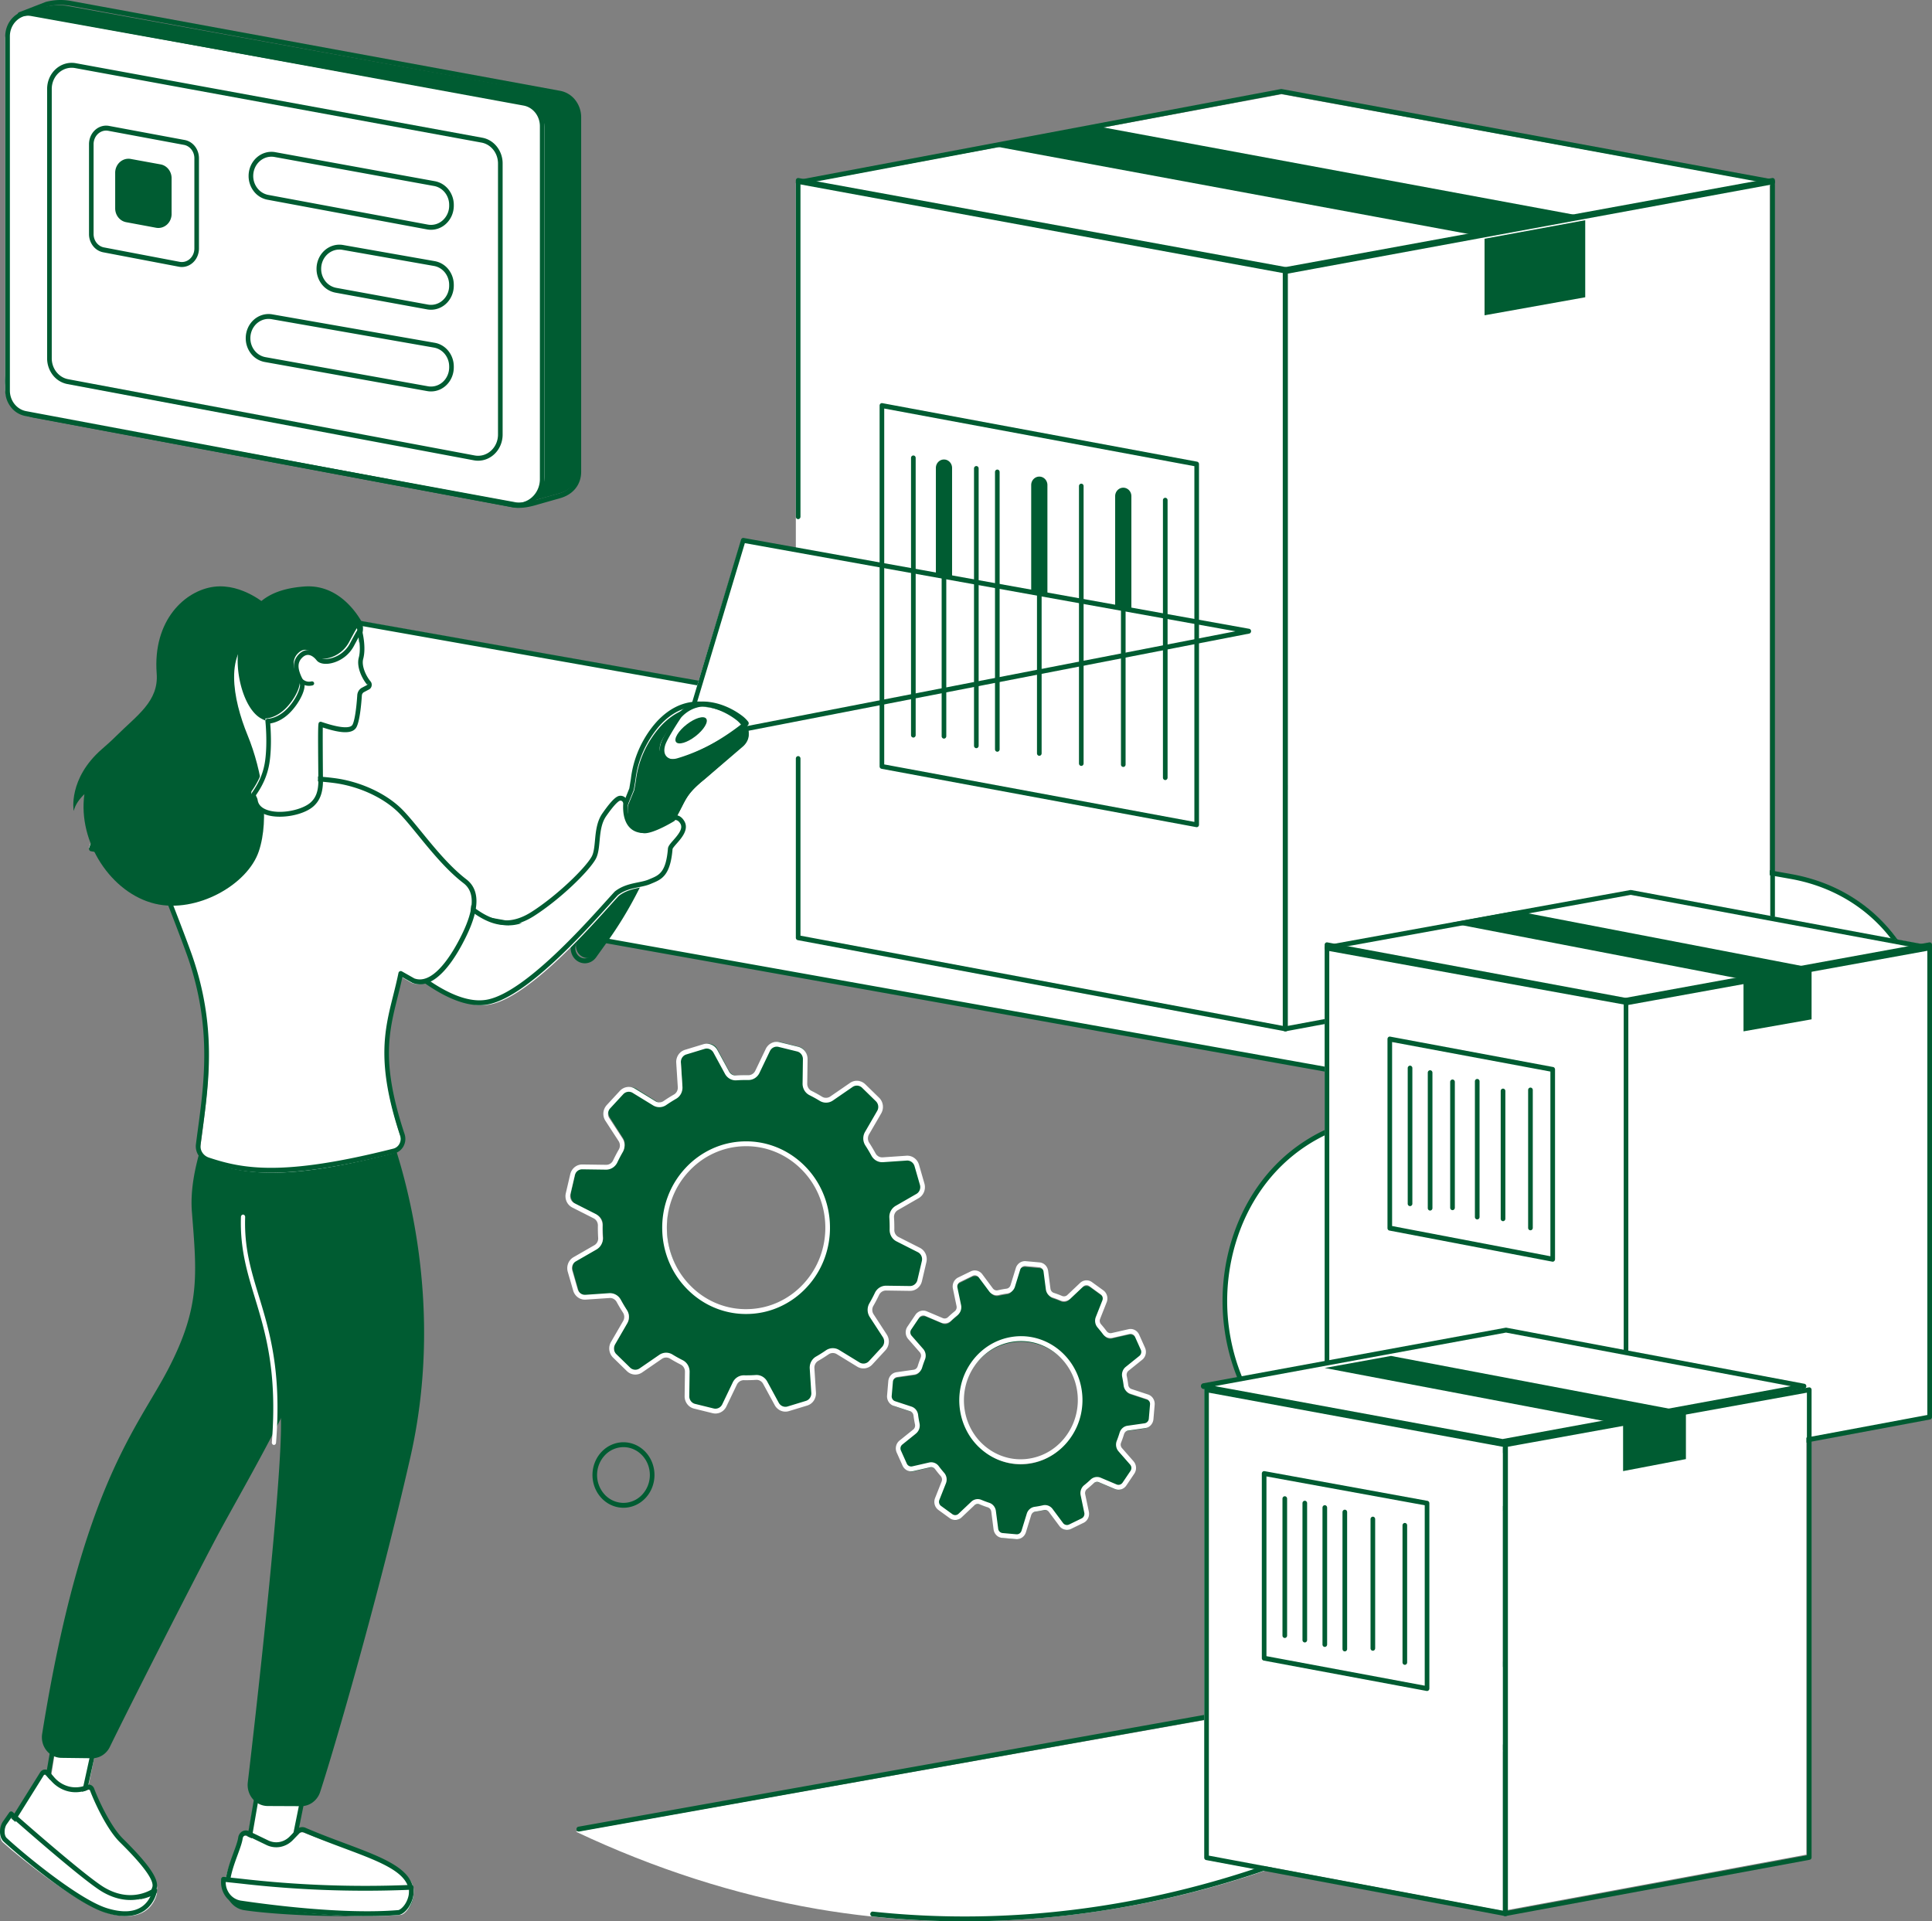
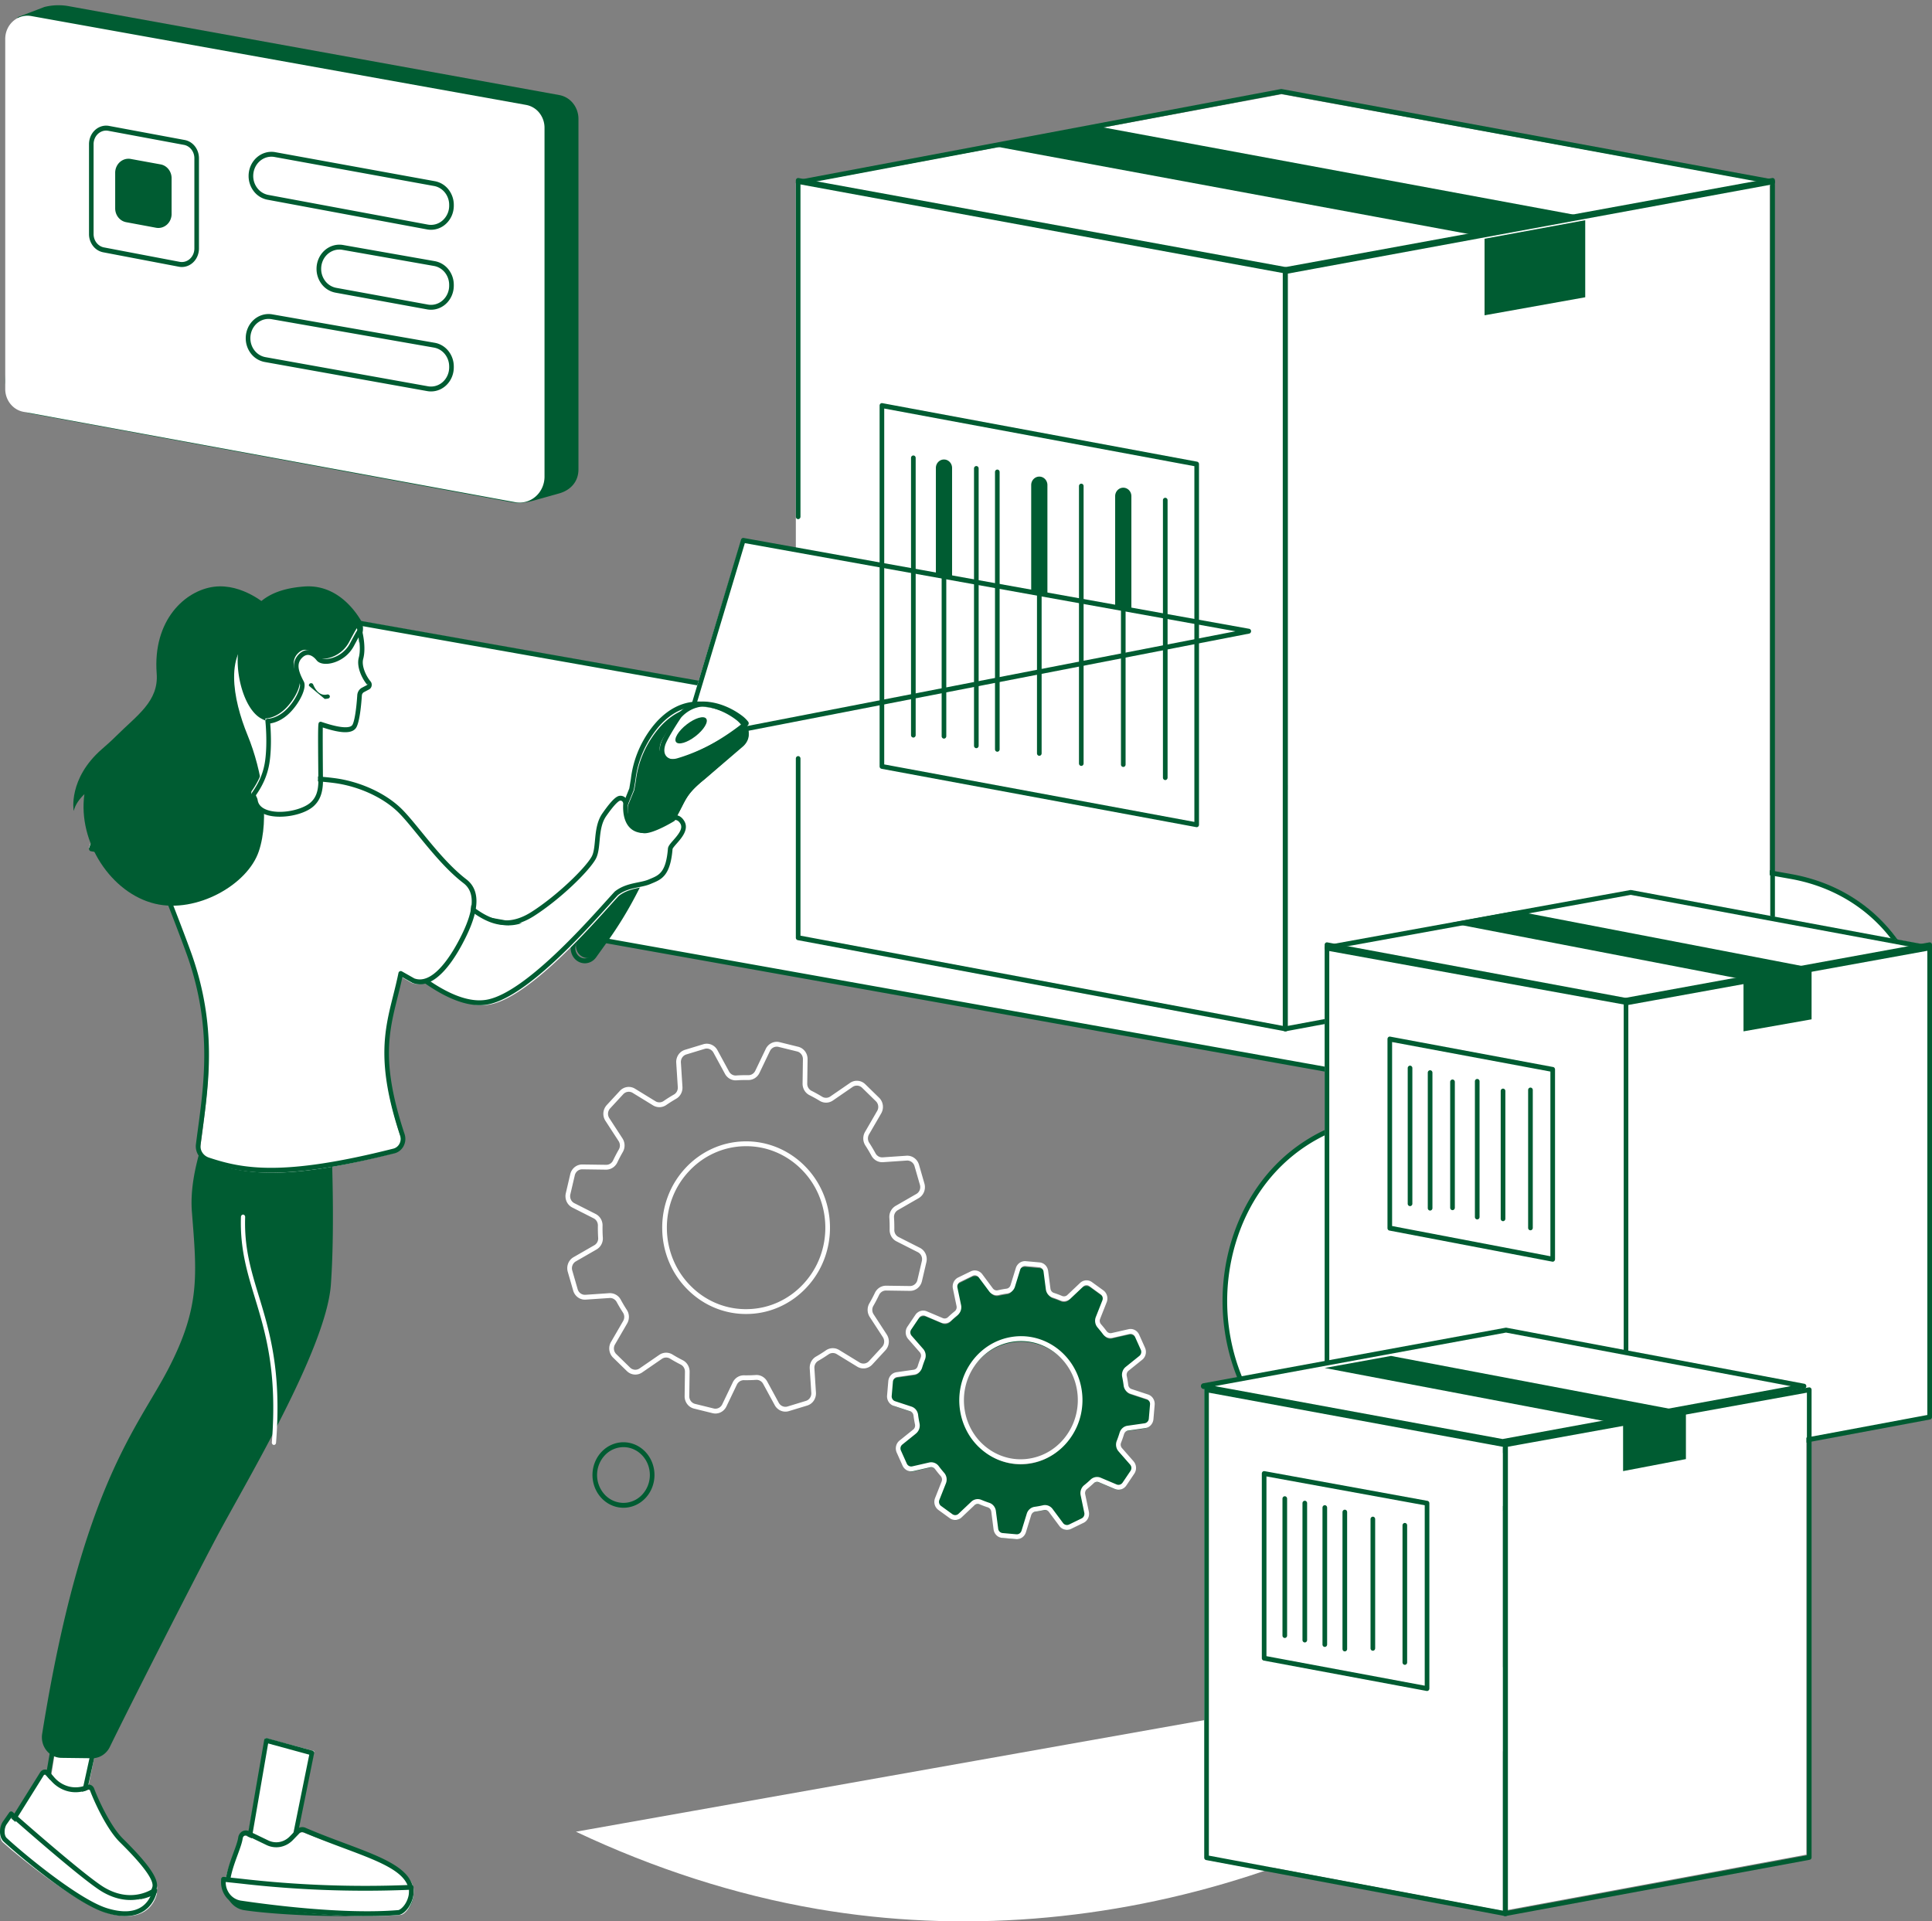
<svg xmlns="http://www.w3.org/2000/svg" width="369" height="367" fill="none">
  <rect width="100%" height="100%" fill="#808080" stroke="none" />
  <path fill="#fff" d="m355.14 247.91-12.617-2.413c-6.632-1.198-6.636-11.211-.006-12.417 9.983-1.813 17.125-7.393 21.435-14.597q.176-.77.452-1.507c1.72-8.16 2.921-16.43 3.596-24.757a.4.4 0 0 1-.008-.117c-2.628-11.869-11.153-22.308-25.576-24.877L48.201 115c-6.484 5.039-12.629 11.217-18.853 20.921-5.464 8.52-9.452 17.36-12.348 25.996l245.047 43.881c4.126.738 4.147 6.961.029 7.734-37.52 7.032-37.317 63.719.254 70.452L327.615 296c11.424-14.482 20.704-30.693 27.525-48.09" />
  <path fill="#005C32" d="M327.274 296a1 1 0 0 1-.075-.006l-65.122-11.957c-19.667-3.513-28.526-20.305-28.58-35.387s8.683-31.945 28.325-35.619c1.876-.349 2.71-1.958 2.706-3.399-.005-1.439-.851-3.043-2.729-3.38L17.37 162.598a.43.43 0 0 1-.309-.221.48.48 0 0 1-.035-.392c3.15-9.367 7.311-18.104 12.367-25.965 5.562-8.653 11.395-15.107 18.91-20.93a.42.42 0 0 1 .337-.083l293.472 51.953c13.232 2.35 22.901 11.736 25.869 25.103q.016.072.01.146c.006.041.012.073.008.116a197 197 0 0 1-3.597 24.691q-.007.035-.019.069c-.182.485-.323.954-.432 1.437a.5.5 0 0 1-.056.14c-3.316 5.531-9.77 12.573-21.681 14.733-3.171.574-4.591 3.286-4.589 5.72 0 2.433 1.422 5.145 4.595 5.717l12.59 2.401a.449.449 0 0 1 .309.234.48.48 0 0 1 .021.4c-6.824 17.349-16.103 33.519-27.525 47.965a.43.43 0 0 1-.341.168M18.038 161.776l243.909 43.559c2.386.426 3.46 2.462 3.466 4.291.007 1.828-1.053 3.874-3.435 4.319-19.136 3.578-27.649 20.004-27.595 34.699.052 14.693 8.683 31.052 27.845 34.478l64.87 11.908c11.174-14.173 20.277-30.009 27.013-46.989l-12.046-2.295c-3.676-.664-5.324-3.81-5.326-6.631-.002-2.824 1.645-5.972 5.324-6.637 11.543-2.093 17.812-8.888 21.045-14.249.112-.487.255-.964.437-1.453a196 196 0 0 0 3.566-24.478l-.004-.081c-2.898-12.961-12.294-22.06-25.142-24.342l-293.289-51.92c-7.357 5.727-13.084 12.082-18.55 20.582-4.92 7.652-8.985 16.144-12.088 25.239" />
  <path fill="#fff" d="M110 349.877c14.855 7.021 30.446 12.078 46.099 14.761C210.667 373.995 269.81 355.231 312 314z" />
-   <path fill="#005C32" d="M184.215 367c-5.894 0-11.777-.31-17.634-.936a.44.44 0 0 1-.273-.18.486.486 0 0 1 .06-.63.43.43 0 0 1 .302-.119c51.287 5.495 104.813-13.533 143.498-50.945l-199.582 35.661a.43.43 0 0 1-.311-.096.487.487 0 0 1-.101-.627.45.45 0 0 1 .263-.199l201.048-35.921a.43.43 0 0 1 .275.045.46.46 0 0 1 .194.209.49.49 0 0 1-.094.547C277.299 347.79 230.636 367 184.215 367m-8.635-128.34-4.035-2.077a1.9 1.9 0 0 1-.775-.733 2.05 2.05 0 0 1-.282-1.057 30 30 0 0 0-.054-2.391 2.05 2.05 0 0 1 .23-1.068c.171-.325.426-.593.736-.771l3.923-2.293c.374-.217.666-.562.829-.979s.184-.878.063-1.31l-1.022-3.612a2 2 0 0 0-.735-1.063 1.82 1.82 0 0 0-1.203-.35l-4.496.312a1.8 1.8 0 0 1-1.024-.232 1.93 1.93 0 0 1-.75-.771 30 30 0 0 0-1.178-2.016 2.042 2.042 0 0 1-.051-2.108l2.307-4.046a2.06 2.06 0 0 0 .25-1.284 2 2 0 0 0-.572-1.164l-2.613-2.593a1.86 1.86 0 0 0-1.144-.537 1.83 1.83 0 0 0-1.213.329l-3.735 2.613a1.814 1.814 0 0 1-2.015.059 28 28 0 0 0-1.99-1.125 1.9 1.9 0 0 1-.778-.738 2.06 2.06 0 0 1-.279-1.064l.063-4.704a2.05 2.05 0 0 0-.399-1.244 1.87 1.87 0 0 0-1.05-.707l-3.503-.881a1.8 1.8 0 0 0-1.244.132 1.95 1.95 0 0 0-.897.92l-1.99 4.22a1.96 1.96 0 0 1-.705.813 1.8 1.8 0 0 1-1.007.291 27 27 0 0 0-2.286.059 1.8 1.8 0 0 1-1.016-.239 1.94 1.94 0 0 1-.742-.772l-2.193-4.101a1.93 1.93 0 0 0-.941-.868 1.8 1.8 0 0 0-1.248-.064l-3.455 1.071a1.88 1.88 0 0 0-1.014.763 2.06 2.06 0 0 0-.338 1.265l.297 4.701a2.05 2.05 0 0 1-.221 1.07 1.9 1.9 0 0 1-.73.778 28 28 0 0 0-1.947 1.248 1.83 1.83 0 0 1-.998.326 1.82 1.82 0 0 1-1.01-.281l-3.868-2.41a1.82 1.82 0 0 0-1.227-.26 1.87 1.87 0 0 0-1.115.599l-2.481 2.731a2 2 0 0 0-.513 1.194c-.037.448.073.896.312 1.269l2.499 3.905c.198.309.309.671.319 1.045s-.081.741-.263 1.061a29 29 0 0 0-1.079 2.083c-.159.337-.405.62-.71.816a1.8 1.8 0 0 1-1.013.289l-4.5-.065a1.83 1.83 0 0 0-1.184.415c-.339.275-.58.663-.683 1.102l-.842 3.663c-.1.437-.055.898.128 1.305s.492.735.877.931l4.036 2.077c.319.162.587.416.774.733s.284.683.281 1.057q-.02 1.204.056 2.391c.021.371-.059.742-.23 1.067a1.9 1.9 0 0 1-.736.771l-3.924 2.294a1.94 1.94 0 0 0-.83.978 2.07 2.07 0 0 0-.063 1.311l1.024 3.612c.124.432.383.807.735 1.063.352.257.776.38 1.203.35l4.494-.312a1.8 1.8 0 0 1 1.021.228c.313.176.573.442.749.766q.555 1.042 1.19 2.035c.406.628.416 1.447.045 2.097l-2.307 4.047a2.05 2.05 0 0 0 .322 2.448l2.613 2.593c.313.309.716.497 1.143.536.427.038.854-.077 1.212-.326l3.737-2.616a1.824 1.824 0 0 1 2.013-.059q.969.606 1.992 1.125c.657.337 1.067 1.04 1.055 1.802l-.061 4.705c-.005.451.136.89.4 1.245.263.355.633.604 1.049.708l3.503.879a1.8 1.8 0 0 0 1.244-.132c.389-.191.705-.516.897-.92l1.99-4.22c.157-.335.401-.617.704-.813a1.8 1.8 0 0 1 1.006-.292q1.15.02 2.288-.059a1.8 1.8 0 0 1 1.017.239c.311.179.567.447.741.772l2.191 4.102c.212.393.543.699.941.868s.837.191 1.248.063l3.455-1.07a1.9 1.9 0 0 0 1.014-.763c.246-.369.366-.815.339-1.265l-.296-4.701a2.06 2.06 0 0 1 .225-1.074c.17-.329.425-.6.735-.781a28 28 0 0 0 1.927-1.233 1.83 1.83 0 0 1 1.001-.333c.357-.009.709.088 1.016.28l3.868 2.409c.37.231.802.323 1.228.262a1.87 1.87 0 0 0 1.116-.6l2.481-2.732c.295-.324.476-.745.512-1.194a2.04 2.04 0 0 0-.313-1.268l-2.498-3.906a2.04 2.04 0 0 1-.054-2.105 29 29 0 0 0 1.076-2.084 1.96 1.96 0 0 1 .71-.815 1.8 1.8 0 0 1 1.013-.289l4.5.065c.428.007.846-.139 1.185-.415s.579-.664.682-1.102l.842-3.663c.1-.438.055-.898-.128-1.305a1.93 1.93 0 0 0-.876-.931m-32.432 11.868c-8.541.193-15.613-6.888-15.794-15.817s6.594-16.325 15.135-16.519c8.54-.194 15.612 6.888 15.793 15.818.184 8.929-6.592 16.324-15.134 16.518" />
  <path fill="#fff" d="M136.644 270q-.277 0-.556-.069l-3.528-.87a2.3 2.3 0 0 1-1.308-.864 2.46 2.46 0 0 1-.493-1.526l.064-4.661a1.53 1.53 0 0 0-.216-.803 1.45 1.45 0 0 0-.596-.559 29 29 0 0 1-2.039-1.133 1.43 1.43 0 0 0-1.556.044l-3.763 2.59a2.3 2.3 0 0 1-1.504.403 2.3 2.3 0 0 1-1.418-.658l-2.631-2.569a2.46 2.46 0 0 1-.4-3.001l2.323-4.01a1.52 1.52 0 0 0-.032-1.581 30 30 0 0 1-1.219-2.048 1.5 1.5 0 0 0-.579-.578 1.4 1.4 0 0 0-.785-.172l-4.526.307a2.27 2.27 0 0 1-1.498-.423 2.42 2.42 0 0 1-.91-1.306l-1.032-3.577a2.5 2.5 0 0 1 .075-1.607 2.37 2.37 0 0 1 1.034-1.198l3.952-2.273c.238-.134.434-.335.566-.581s.194-.524.179-.804a30 30 0 0 1-.056-2.41 1.53 1.53 0 0 0-.219-.797 1.45 1.45 0 0 0-.595-.552l-4.064-2.059a2.36 2.36 0 0 1-1.092-1.14 2.5 2.5 0 0 1-.155-1.6l.848-3.63a2.45 2.45 0 0 1 .845-1.351c.421-.337.94-.515 1.472-.505l4.534.064a1.4 1.4 0 0 0 .782-.216c.236-.148.425-.363.547-.62.34-.715.71-1.422 1.101-2.099a1.53 1.53 0 0 0-.043-1.589l-2.516-3.87a2.47 2.47 0 0 1 .251-3.02l2.498-2.706a2.32 2.32 0 0 1 1.383-.735 2.28 2.28 0 0 1 1.522.322l3.895 2.388a1.42 1.42 0 0 0 1.549-.032 28 28 0 0 1 1.992-1.255c.236-.138.43-.342.558-.59s.188-.527.17-.807l-.298-4.656a2.48 2.48 0 0 1 .417-1.551 2.33 2.33 0 0 1 1.264-.934l3.479-1.06c1.06-.323 2.179.145 2.716 1.139l2.208 4.064c.273.503.808.808 1.354.766a27 27 0 0 1 2.339-.059c.273.002.541-.075.774-.223s.421-.361.543-.615l2.004-4.181a2.4 2.4 0 0 1 1.111-1.126 2.26 2.26 0 0 1 1.545-.159l3.527.871c1.078.266 1.82 1.248 1.804 2.389l-.064 4.662a1.5 1.5 0 0 0 .811 1.363c.699.352 1.383.732 2.037 1.133a1.43 1.43 0 0 0 1.557-.046l3.762-2.589a2.286 2.286 0 0 1 2.925.256l2.63 2.567c.804.786.969 2.02.401 3.002l-2.325 4.009a1.528 1.528 0 0 0 .039 1.592c.426.654.833 1.337 1.206 2.028.136.248.337.451.579.586.243.134.517.195.791.175l4.525-.309c.532-.039 1.06.11 1.498.425.439.314.761.774.913 1.304l1.029 3.577a2.5 2.5 0 0 1-.074 1.608 2.38 2.38 0 0 1-1.035 1.198l-3.949 2.272a1.46 1.46 0 0 0-.567.582 1.53 1.53 0 0 0-.181.806c.051.788.07 1.598.057 2.408-.002.281.074.558.218.797s.35.43.595.552l4.064 2.058c.995.503 1.508 1.632 1.25 2.741l-.849 3.63c-.259 1.108-1.206 1.878-2.319 1.856l-4.531-.065a1.4 1.4 0 0 0-.782.218 1.5 1.5 0 0 0-.549.618 30 30 0 0 1-1.101 2.099c-.139.242-.209.52-.201.801s.092.555.244.789l2.515 3.87a2.465 2.465 0 0 1-.249 3.019l-2.498 2.707a2.284 2.284 0 0 1-2.907.412l-3.897-2.387a1.43 1.43 0 0 0-1.556.04q-.962.662-1.971 1.242a1.47 1.47 0 0 0-.565.59c-.131.248-.192.53-.174.812l.297 4.658a2.5 2.5 0 0 1-.416 1.55 2.33 2.33 0 0 1-1.263.934l-3.479 1.058a2.26 2.26 0 0 1-1.551-.074 2.38 2.38 0 0 1-1.167-1.065l-2.208-4.064a1.5 1.5 0 0 0-.57-.584 1.4 1.4 0 0 0-.782-.181c-.77.052-1.557.073-2.341.058a1.45 1.45 0 0 0-.772.227c-.232.148-.421.36-.545.612l-2.004 4.181a2.4 2.4 0 0 1-.864.989 2.27 2.27 0 0 1-1.235.364m-9.413-11.618c.415 0 .829.111 1.195.335.634.39 1.297.758 1.973 1.097.397.201.732.515.965.906a2.5 2.5 0 0 1 .348 1.302l-.064 4.661c-.005.343.103.676.307.945s.49.458.811.534l3.528.87c.321.082.661.048.961-.096.301-.145.545-.391.693-.699l2.003-4.183c.197-.411.5-.756.877-.995a2.3 2.3 0 0 1 1.252-.357c.757.012 1.521-.006 2.267-.056.889-.061 1.745.424 2.186 1.234l2.207 4.064c.163.3.419.533.727.662.307.128.648.144.965.045l3.479-1.061c.317-.093.593-.296.783-.576.189-.279.28-.618.258-.959l-.298-4.658c-.028-.457.07-.913.282-1.315.212-.403.529-.734.915-.957a27 27 0 0 0 1.911-1.204 2.297 2.297 0 0 1 2.502-.064l3.897 2.387a1.42 1.42 0 0 0 1.809-.256l2.498-2.707a1.52 1.52 0 0 0 .156-1.862l-2.516-3.87a2.5 2.5 0 0 1-.396-1.281c-.013-.458.101-.91.326-1.303.38-.654.739-1.337 1.068-2.03.196-.406.498-.747.87-.986a2.3 2.3 0 0 1 1.239-.365h.031l4.534.063h.019c.327.003.645-.11.903-.318a1.5 1.5 0 0 0 .517-.832l.849-3.627a1.54 1.54 0 0 0-.098-.989 1.46 1.46 0 0 0-.677-.704l-4.064-2.06a2.36 2.36 0 0 1-.964-.9 2.5 2.5 0 0 1-.349-1.296 28 28 0 0 0-.055-2.331 2.44 2.44 0 0 1 1.203-2.256l3.949-2.272c.289-.163.515-.424.641-.74.125-.315.142-.666.048-.993l-1.031-3.577a1.5 1.5 0 0 0-.567-.808 1.42 1.42 0 0 0-.929-.263l-4.526.309a2.3 2.3 0 0 1-1.272-.286 2.4 2.4 0 0 1-.932-.944 29 29 0 0 0-1.168-1.963 2.488 2.488 0 0 1-.064-2.587l2.323-4.01a1.52 1.52 0 0 0-.247-1.85l-2.63-2.569a1.426 1.426 0 0 0-1.821-.158l-3.763 2.59a2.3 2.3 0 0 1-2.5.07 27 27 0 0 0-1.975-1.096 2.37 2.37 0 0 1-.965-.906 2.5 2.5 0 0 1-.348-1.302l.064-4.662a1.53 1.53 0 0 0-.308-.945 1.43 1.43 0 0 0-.811-.533l-3.527-.869a1.4 1.4 0 0 0-.962.097c-.3.144-.544.391-.692.699l-2.002 4.181a2.4 2.4 0 0 1-.862.983 2.3 2.3 0 0 1-1.23.368h-.038a26 26 0 0 0-2.265.057c-.895.06-1.747-.424-2.187-1.234l-2.208-4.064a1.48 1.48 0 0 0-.727-.662 1.4 1.4 0 0 0-.966-.045l-3.477 1.06a1.44 1.44 0 0 0-.783.576c-.19.279-.281.618-.26.959l.298 4.656c.058.931-.407 1.822-1.187 2.268-.655.378-1.303.786-1.926 1.216a2.3 2.3 0 0 1-2.496.059l-3.895-2.388a1.42 1.42 0 0 0-.948-.2 1.44 1.44 0 0 0-.862.457l-2.5 2.706a1.523 1.523 0 0 0-.155 1.863l2.517 3.87a2.49 2.49 0 0 1 .068 2.583 28 28 0 0 0-1.066 2.03 2.45 2.45 0 0 1-.886.991 2.3 2.3 0 0 1-1.254.362l-4.533-.064a1.4 1.4 0 0 0-.917.309 1.5 1.5 0 0 0-.523.84l-.848 3.63a1.54 1.54 0 0 0 .096.988c.141.309.38.557.676.704l4.066 2.059a2.43 2.43 0 0 1 1.312 2.197c-.014.778.004 1.561.054 2.329a2.43 2.43 0 0 1-1.202 2.256l-3.95 2.272a1.47 1.47 0 0 0-.64.74 1.53 1.53 0 0 0-.048.994l1.031 3.577c.194.678.807 1.119 1.496 1.072l4.525-.309a2.34 2.34 0 0 1 2.199 1.218c.364.673.761 1.341 1.181 1.986.498.763.519 1.775.056 2.577l-2.323 4.007a1.52 1.52 0 0 0 .247 1.853l2.631 2.567a1.424 1.424 0 0 0 1.821.159l3.763-2.589c.393-.271.85-.408 1.307-.408m15.254-7.395c-4.12.013-8.085-1.627-11.069-4.577a16.3 16.3 0 0 1-3.589-5.259 16.8 16.8 0 0 1-1.345-6.292c-.049-2.17.32-4.327 1.084-6.347a16.4 16.4 0 0 1 3.368-5.415 16 16 0 0 1 5.126-3.699 15.5 15.5 0 0 1 6.1-1.381c4.24-.101 8.347 1.543 11.422 4.575a16.3 16.3 0 0 1 3.589 5.26 16.8 16.8 0 0 1 1.345 6.292 16.8 16.8 0 0 1-1.083 6.345 16.4 16.4 0 0 1-3.368 5.414 16 16 0 0 1-5.289 3.774 15.5 15.5 0 0 1-6.291 1.31m.029-32.049-.337.004c-1.984.038-3.942.48-5.761 1.304a15.1 15.1 0 0 0-4.842 3.494 15.4 15.4 0 0 0-3.178 5.109 15.9 15.9 0 0 0-1.023 5.99c.039 2.047.47 4.065 1.27 5.937a15.4 15.4 0 0 0 3.386 4.964 15 15 0 0 0 4.981 3.278 14.6 14.6 0 0 0 5.811 1.04 14.6 14.6 0 0 0 5.762-1.303 15.1 15.1 0 0 0 4.842-3.494 15.5 15.5 0 0 0 3.179-5.109 15.9 15.9 0 0 0 1.023-5.988 15.9 15.9 0 0 0-1.27-5.938 15.4 15.4 0 0 0-3.387-4.963c-2.818-2.787-6.564-4.336-10.456-4.325" />
  <path fill="#005C32" d="m219.043 267.36-3.122-1.03a1.35 1.35 0 0 1-.633-.436 1.45 1.45 0 0 1-.31-.725 22 22 0 0 0-.286-1.706 1.5 1.5 0 0 1 .057-.791c.09-.253.247-.474.453-.636l2.589-2.088c.248-.198.423-.478.498-.795.074-.317.043-.65-.089-.946l-1.107-2.469a1.4 1.4 0 0 0-.639-.678 1.32 1.32 0 0 0-.903-.113l-3.207.733a1.3 1.3 0 0 1-.761-.051 1.37 1.37 0 0 1-.618-.468 22 22 0 0 0-1.058-1.309 1.478 1.478 0 0 1-.252-1.503l1.248-3.159a1.5 1.5 0 0 0 .046-.949 1.43 1.43 0 0 0-.53-.77l-2.148-1.56a1.34 1.34 0 0 0-1.719.12l-2.424 2.294a1.329 1.329 0 0 1-1.445.272 19 19 0 0 0-1.549-.581 1.36 1.36 0 0 1-.636-.44 1.47 1.47 0 0 1-.31-.73l-.438-3.375a1.46 1.46 0 0 0-.414-.848 1.34 1.34 0 0 0-.83-.387l-2.613-.231a1.34 1.34 0 0 0-.883.236c-.26.181-.455.449-.552.76l-1 3.248a1.43 1.43 0 0 1-.423.662 1.34 1.34 0 0 1-.696.324q-.825.113-1.64.299a1.3 1.3 0 0 1-.758-.053 1.4 1.4 0 0 1-.614-.469l-1.999-2.689a1.38 1.38 0 0 0-.767-.515 1.33 1.33 0 0 0-.905.096l-2.379 1.159a1.4 1.4 0 0 0-.653.661 1.5 1.5 0 0 0-.113.944l.694 3.333c.056.264.039.538-.049.792a1.4 1.4 0 0 1-.447.641q-.657.53-1.273 1.113a1.324 1.324 0 0 1-1.441.261l-3.036-1.287a1.33 1.33 0 0 0-.909-.047c-.3.092-.561.288-.742.555l-1.507 2.238a1.47 1.47 0 0 0-.247.914c.019.325.145.633.355.873l2.2 2.513c.174.199.292.446.337.712s.017.54-.081.79a21 21 0 0 0-.561 1.615 1.46 1.46 0 0 1-.429.664c-.2.174-.442.286-.7.321l-3.249.466a1.36 1.36 0 0 0-.811.43 1.48 1.48 0 0 0-.378.867l-.231 2.718c-.058.668.339 1.287.953 1.489l3.12 1.03c.246.08.466.231.634.437s.275.457.311.725q.11.864.284 1.706c.053.264.034.538-.056.791-.09.252-.247.473-.452.636l-2.591 2.086a1.44 1.44 0 0 0-.496.796c-.074.317-.043.651.089.947l1.107 2.469c.271.607.911.937 1.542.791l3.205-.733c.252-.059.515-.043.758.048.244.091.458.252.618.464a20 20 0 0 0 1.069 1.322c.355.404.445.989.245 1.497l-1.247 3.159a1.5 1.5 0 0 0-.048.949c.088.312.275.584.531.769l2.149 1.561a1.34 1.34 0 0 0 1.717-.12l2.426-2.295a1.36 1.36 0 0 1 .684-.352c.255-.048.518-.02.759.081q.76.323 1.551.581c.248.08.469.233.636.44s.275.46.31.73l.436 3.375c.042.324.189.623.415.847.226.225.519.361.829.388l2.615.23c.311.029.621-.054.882-.234.26-.181.454-.448.551-.759l1-3.25a1.44 1.44 0 0 1 .425-.663c.198-.174.439-.286.696-.323a19 19 0 0 0 1.64-.299c.252-.058.515-.039.758.053.242.093.455.255.614.469l1.999 2.689c.193.257.463.438.767.514.303.076.622.043.906-.095l2.379-1.159c.282-.137.512-.37.651-.662.14-.291.18-.624.115-.943l-.697-3.333a1.5 1.5 0 0 1 .052-.795 1.43 1.43 0 0 1 .45-.642q.654-.525 1.262-1.103a1.36 1.36 0 0 1 .687-.351c.255-.048.519-.018.76.084l3.035 1.287c.29.123.611.14.911.047.3-.092.561-.287.742-.555l1.507-2.238c.179-.266.266-.589.247-.914a1.46 1.46 0 0 0-.355-.873l-2.201-2.514a1.45 1.45 0 0 1-.338-.711 1.5 1.5 0 0 1 .081-.79c.208-.526.396-1.067.563-1.615.081-.259.229-.49.429-.664s.442-.286.7-.322l3.248-.463a1.36 1.36 0 0 0 .811-.432 1.48 1.48 0 0 0 .379-.867l.23-2.718a1.5 1.5 0 0 0-.225-.921 1.37 1.37 0 0 0-.727-.569m-22.146 12.181c-6.134 1.109-11.953-3.161-13.001-9.536-1.046-6.372 3.076-12.439 9.209-13.546 6.132-1.109 11.953 3.161 12.999 9.533 1.048 6.375-3.075 12.44-9.207 13.549" />
  <path fill="#fff" d="M194.205 294q-.08 0-.159-.008l-2.626-.232a1.77 1.77 0 0 1-1.104-.513 1.93 1.93 0 0 1-.55-1.125l-.438-3.389a1 1 0 0 0-.211-.494.93.93 0 0 0-.431-.298 20 20 0 0 1-1.591-.595.92.92 0 0 0-.989.187l-2.435 2.302a1.766 1.766 0 0 1-2.277.157l-2.158-1.566a1.88 1.88 0 0 1-.709-1.021 1.97 1.97 0 0 1 .067-1.261l1.253-3.17a1 1 0 0 0-.165-1.011 21 21 0 0 1-1.095-1.356.93.93 0 0 0-.422-.313.9.9 0 0 0-.517-.03l-3.219.735a1.75 1.75 0 0 1-1.2-.148 1.85 1.85 0 0 1-.847-.902l-1.111-2.479a1.98 1.98 0 0 1-.122-1.257c.099-.421.333-.794.663-1.056l2.603-2.096a.95.95 0 0 0 .306-.428c.062-.171.076-.356.041-.534a22 22 0 0 1-.293-1.75 1 1 0 0 0-.212-.49.9.9 0 0 0-.429-.294l-3.137-1.034a1.8 1.8 0 0 1-.968-.753 1.97 1.97 0 0 1-.298-1.224l.233-2.727c.036-.433.212-.839.499-1.153a1.8 1.8 0 0 1 1.079-.569l3.262-.467a.9.9 0 0 0 .478-.219 1 1 0 0 0 .294-.451c.171-.561.364-1.117.578-1.657.065-.169.084-.354.053-.533a1 1 0 0 0-.228-.48l-2.21-2.524a1.93 1.93 0 0 1-.476-1.16c-.027-.432.09-.861.331-1.214l1.512-2.246c.238-.355.585-.616.983-.738a1.75 1.75 0 0 1 1.207.066l3.05 1.292a.91.91 0 0 0 .984-.177c.417-.396.857-.78 1.307-1.141a.993.993 0 0 0 .335-.969l-.698-3.344a1.98 1.98 0 0 1 .147-1.254c.185-.388.491-.698.867-.878l2.39-1.161a1.74 1.74 0 0 1 1.202-.131c.403.101.762.342 1.016.685l2.008 2.698a.94.94 0 0 0 .418.319.9.9 0 0 0 .515.039c.552-.126 1.12-.232 1.686-.309a.9.9 0 0 0 .473-.221 1 1 0 0 0 .287-.451l1.006-3.259c.128-.413.385-.768.73-1.007a1.77 1.77 0 0 1 1.17-.313l2.625.234a1.77 1.77 0 0 1 1.104.512c.301.299.495.696.549 1.126l.44 3.387c.025.183.098.354.211.495a.93.93 0 0 0 .431.299c.539.175 1.074.376 1.592.595a.9.9 0 0 0 .519.055.93.93 0 0 0 .469-.242l2.435-2.304a1.8 1.8 0 0 1 1.112-.495 1.77 1.77 0 0 1 1.164.34l2.159 1.566c.342.245.592.606.709 1.021.117.416.093.862-.067 1.261l-1.252 3.17a.99.99 0 0 0 .17 1.017c.376.431.741.881 1.084 1.342.11.145.256.255.423.317a.9.9 0 0 0 .519.035l3.222-.735a1.74 1.74 0 0 1 1.2.147c.372.191.671.509.847.902l1.111 2.48c.177.391.219.835.121 1.256a1.9 1.9 0 0 1-.662 1.056l-2.604 2.096a.96.96 0 0 0-.306.428 1 1 0 0 0-.041.534c.121.573.219 1.162.293 1.751.047.361.297.67.642.783l3.136 1.034c.396.127.738.393.968.753.231.361.336.793.298 1.224l-.233 2.727a1.94 1.94 0 0 1-.499 1.152 1.78 1.78 0 0 1-1.079.57l-3.262.467a.93.93 0 0 0-.478.219 1 1 0 0 0-.294.451c-.17.561-.364 1.117-.577 1.655a1 1 0 0 0 .174 1.016l2.21 2.521a1.95 1.95 0 0 1 .146 2.376l-1.514 2.246a1.84 1.84 0 0 1-.982.737 1.75 1.75 0 0 1-1.207-.065l-3.049-1.291a.9.9 0 0 0-.52-.058.94.94 0 0 0-.471.238 21 21 0 0 1-1.295 1.131 1 1 0 0 0-.305.436c-.06.172-.073.359-.036.539l.7 3.342c.089.424.037.867-.149 1.256a1.85 1.85 0 0 1-.869.878l-2.388 1.162c-.375.184-.799.23-1.202.129a1.83 1.83 0 0 1-1.016-.686l-2.008-2.696a.94.94 0 0 0-.418-.318.9.9 0 0 0-.514-.04 20 20 0 0 1-1.687.309.9.9 0 0 0-.472.22 1 1 0 0 0-.288.45l-1.006 3.261a1.9 1.9 0 0 1-.664.961 1.77 1.77 0 0 1-1.077.365m-7.457-7.653c.229 0 .459.045.678.138.495.207 1.008.4 1.524.569.669.217 1.163.828 1.258 1.555l.438 3.387a.94.94 0 0 0 .849.836l2.625.234a.9.9 0 0 0 .606-.158 1 1 0 0 0 .377-.52l1.004-3.259a1.9 1.9 0 0 1 .564-.879c.264-.231.584-.38.925-.429a19 19 0 0 0 1.613-.294 1.75 1.75 0 0 1 1.004.073c.322.122.605.337.816.619l2.008 2.699a.923.923 0 0 0 1.146.284l2.39-1.164a.94.94 0 0 0 .445-.448c.095-.198.122-.425.076-.642l-.697-3.342a2 2 0 0 1 .069-1.056c.118-.339.325-.635.597-.855a20 20 0 0 0 1.241-1.082c.256-.241.572-.401.91-.464a1.77 1.77 0 0 1 1.007.111l3.049 1.291a.93.93 0 0 0 .623.03.97.97 0 0 0 .51-.377l1.514-2.246a.99.99 0 0 0-.074-1.21l-2.21-2.522a1.94 1.94 0 0 1-.448-.948 2 2 0 0 1 .107-1.052c.203-.514.389-1.048.552-1.584.107-.343.304-.648.569-.879s.586-.38.928-.428l3.262-.468a.96.96 0 0 0 .814-.883l.231-2.727a1 1 0 0 0-.152-.625.93.93 0 0 0-.495-.384l-3.135-1.033a1.8 1.8 0 0 1-.842-.583 1.94 1.94 0 0 1-.414-.965 22 22 0 0 0-.279-1.673 2 2 0 0 1 .074-1.051c.119-.336.327-.63.598-.847l2.604-2.096a.98.98 0 0 0 .339-.539c.051-.215.03-.442-.06-.643l-1.113-2.477a.96.96 0 0 0-.435-.464.9.9 0 0 0-.617-.074l-3.222.735a1.75 1.75 0 0 1-1.011-.068 1.84 1.84 0 0 1-.821-.62 21 21 0 0 0-1.037-1.283 1.974 1.974 0 0 1-.337-2.002l1.252-3.17c.081-.204.093-.431.034-.643a.96.96 0 0 0-.362-.521l-2.157-1.565a.91.91 0 0 0-1.177.081l-2.437 2.305c-.256.24-.57.401-.909.464a1.77 1.77 0 0 1-1.006-.107c-.494-.209-1.008-.4-1.524-.568a1.82 1.82 0 0 1-.843-.588 1.96 1.96 0 0 1-.413-.968l-.44-3.389a.98.98 0 0 0-.282-.575.9.9 0 0 0-.565-.261l-2.627-.234a.92.92 0 0 0-.603.16 1 1 0 0 0-.377.518l-1.005 3.261a1.9 1.9 0 0 1-.564.878 1.8 1.8 0 0 1-.924.428 20 20 0 0 0-1.613.296c-.336.075-.684.05-1.006-.073a1.83 1.83 0 0 1-.816-.621l-2.009-2.696a.94.94 0 0 0-.524-.353.9.9 0 0 0-.619.068l-2.391 1.162a.94.94 0 0 0-.445.448 1 1 0 0 0-.078.642l.698 3.344c.073.351.05.715-.067 1.053a1.9 1.9 0 0 1-.592.852 19 19 0 0 0-1.252 1.094 1.772 1.772 0 0 1-1.914.348l-3.047-1.292a.9.9 0 0 0-.623-.031.96.96 0 0 0-.509.378l-1.514 2.246a1 1 0 0 0-.169.619.98.98 0 0 0 .243.591l2.209 2.522c.232.265.387.594.448.947.06.354.023.719-.106 1.051q-.309.78-.553 1.584a1.93 1.93 0 0 1-.568.88 1.8 1.8 0 0 1-.928.43l-3.265.465a.92.92 0 0 0-.555.293c-.147.161-.238.37-.257.592l-.233 2.727c-.018.221.036.441.154.625a.93.93 0 0 0 .496.384l3.134 1.032c.673.223 1.165.83 1.256 1.549.072.562.165 1.125.28 1.673.07.351.045.715-.074 1.051s-.327.63-.599.847l-2.604 2.096a.96.96 0 0 0-.339.538c-.051.215-.03.441.06.642l1.113 2.479a.92.92 0 0 0 1.053.538l3.221-.735a1.75 1.75 0 0 1 1.007.066c.323.12.607.333.82.614.333.449.686.885 1.048 1.298.231.265.384.594.443.947.059.354.02.717-.111 1.049l-1.253 3.169a1 1 0 0 0-.033.643c.06.212.188.395.363.519l2.156 1.565a.91.91 0 0 0 1.176-.081l2.435-2.303c.339-.32.78-.496 1.237-.495m8.173-6.678a11.35 11.35 0 0 1-6.739-2.23 11.9 11.9 0 0 1-3.158-3.444 12.5 12.5 0 0 1-1.638-4.456 12.7 12.7 0 0 1 .121-4.775 12.4 12.4 0 0 1 1.876-4.353 12 12 0 0 1 3.333-3.295 11.4 11.4 0 0 1 4.283-1.708c6.392-1.155 12.483 3.31 13.574 9.948a12.6 12.6 0 0 1-.12 4.773 12.4 12.4 0 0 1-1.877 4.352 12 12 0 0 1-3.333 3.295 11.4 11.4 0 0 1-4.283 1.708q-1.013.184-2.039.185m.098-23.511a10.63 10.63 0 0 0-5.83 1.746 11.1 11.1 0 0 0-3.083 3.048 11.4 11.4 0 0 0-1.734 4.02 11.7 11.7 0 0 0-.111 4.41 11.5 11.5 0 0 0 1.514 4.116 10.9 10.9 0 0 0 2.917 3.18 10.6 10.6 0 0 0 3.879 1.791c1.392.325 2.833.358 4.238.099a10.55 10.55 0 0 0 3.962-1.578 11.1 11.1 0 0 0 3.082-3.047 11.4 11.4 0 0 0 1.734-4.021c.317-1.447.355-2.947.112-4.41-.902-5.48-5.496-9.354-10.68-9.354M130 141.361l11.563-38.098 96.956 17.247zm22.558-106.169L245.82 52.16 339 35.172 244.761 18z" />
  <path fill="#005C32" d="M189 27.763 282.122 45 303 41.446 208.9 24z" />
  <path fill="#fff" d="M246 196V51.903L152 35v143.698l94 17.3z" />
  <path fill="#005C32" d="M245.56 197a1 1 0 0 1-.077-.006l-93.117-17.416a.44.44 0 0 1-.262-.16.5.5 0 0 1-.104-.303v-34.22c0-.124.047-.244.13-.332a.43.43 0 0 1 .312-.137c.118 0 .23.049.313.137s.13.208.13.332v33.83l92.234 17.25V51.879l-92.234-16.855v63.672a.48.48 0 0 1-.273.433.42.42 0 0 1-.338 0 .44.44 0 0 1-.238-.254.5.5 0 0 1-.034-.179V34.47q0-.103.041-.198a.5.5 0 0 1 .116-.16.43.43 0 0 1 .36-.104l93.117 17.017c.102.019.194.076.261.16.066.084.103.19.103.3v145.049a.5.5 0 0 1-.128.331.43.43 0 0 1-.312.136" />
  <path fill="#005C32" d="M228.559 158a.4.4 0 0 1-.077-.008l-60.119-11.144a.44.44 0 0 1-.259-.158.46.46 0 0 1-.103-.294V108.49a.46.46 0 0 1 .265-.452.424.424 0 0 1 .497.107.47.47 0 0 1 .118.345v37.521l59.237 10.982v-38.027a.47.47 0 0 1 .143-.298.43.43 0 0 1 .596 0 .47.47 0 0 1 .143.298v38.575a.47.47 0 0 1-.129.324.43.43 0 0 1-.312.135" />
  <path fill="#005C32" d="M174.445 140.88a.4.4 0 0 1-.17-.034.45.45 0 0 1-.241-.251.5.5 0 0 1-.034-.178v-30.953c0-.123.047-.241.13-.328a.434.434 0 0 1 .628 0c.083.087.13.205.13.328v30.953a.47.47 0 0 1-.275.431.4.4 0 0 1-.17.034zm5.849.203a.44.44 0 0 1-.314-.135.47.47 0 0 1-.13-.329v-30.115c0-.123.046-.24.129-.327a.43.43 0 0 1 .314-.136c.117 0 .23.049.313.136a.47.47 0 0 1 .129.327v30.115a.47.47 0 0 1-.271.43.5.5 0 0 1-.17.034m6.179 1.829a.4.4 0 0 1-.17-.036.458.458 0 0 1-.273-.43v-30.987c0-.123.047-.24.13-.327a.43.43 0 0 1 .313-.136c.117 0 .23.049.313.136s.13.204.13.327v30.992c0 .122-.047.24-.13.327a.43.43 0 0 1-.313.134m4.009.676a.44.44 0 0 1-.314-.136.48.48 0 0 1-.129-.328v-30.991a.48.48 0 0 1 .129-.328.45.45 0 0 1 .314-.135.43.43 0 0 1 .313.135.484.484 0 0 1 .129.328v30.991a.48.48 0 0 1-.129.328.43.43 0 0 1-.313.136m8.019.777a.43.43 0 0 1-.313-.136.48.48 0 0 1-.13-.328v-30.25c0-.123.047-.241.13-.328a.43.43 0 0 1 .313-.136c.117 0 .23.049.313.136s.13.205.13.328v30.25a.48.48 0 0 1-.13.329.44.44 0 0 1-.313.135m8.017 1.93a.4.4 0 0 1-.169-.036.455.455 0 0 1-.239-.252.5.5 0 0 1-.032-.178v-30.663c0-.123.046-.24.129-.327a.43.43 0 0 1 .625 0 .47.47 0 0 1 .129.327v30.665a.48.48 0 0 1-.129.328.43.43 0 0 1-.314.136m8.02.2a.43.43 0 0 1-.312-.135.47.47 0 0 1-.129-.326v-29.531a.47.47 0 0 1 .129-.326.43.43 0 0 1 .313-.136c.117 0 .229.049.312.136.083.086.13.204.13.326v29.531a.48.48 0 0 1-.131.326.43.43 0 0 1-.312.135m8.019 2.505a.43.43 0 0 1-.313-.136.47.47 0 0 1-.13-.327v-30.526c0-.123.047-.241.13-.328a.43.43 0 0 1 .626 0c.083.087.13.205.13.328v30.528a.47.47 0 0 1-.131.325.44.44 0 0 1-.312.136" />
  <path fill="#005C32" d="M228.559 118.998a.43.43 0 0 1-.311-.139.5.5 0 0 1-.13-.333v-29.48l-59.236-11.011v29.554a.49.49 0 0 1-.129.333.43.43 0 0 1-.312.138.43.43 0 0 1-.312-.138.49.49 0 0 1-.129-.333V77.473q0-.106.041-.2a.44.44 0 0 1 .286-.257.4.4 0 0 1 .191-.009l60.116 11.177a.466.466 0 0 1 .366.465v29.877a.5.5 0 0 1-.128.335.409.409 0 0 1-.313.137" />
  <path fill="#005C32" d="M174.445 109.462a.44.44 0 0 1-.315-.135.48.48 0 0 1-.13-.329V87.462c0-.123.047-.24.13-.327a.435.435 0 0 1 .628 0c.083.087.13.204.13.327V109a.48.48 0 0 1-.131.327.43.43 0 0 1-.312.135m4.301.199v-20.28c0-.428.163-.838.453-1.14s.684-.472 1.094-.472.805.17 1.095.472.453.712.453 1.14v20.761zm7.727 1.82a.44.44 0 0 1-.313-.135.47.47 0 0 1-.13-.326V89.481c0-.122.047-.24.13-.326a.433.433 0 0 1 .626 0c.083.087.13.204.13.326v21.539a.48.48 0 0 1-.131.327.45.45 0 0 1-.312.134m4.009.672a.44.44 0 0 1-.314-.135.47.47 0 0 1-.129-.326V90.156a.48.48 0 0 1 .129-.326.428.428 0 0 1 .627 0 .48.48 0 0 1 .129.326v21.536a.46.46 0 0 1-.272.428.4.4 0 0 1-.17.033m6.47.773V92.648c0-.427.163-.837.454-1.14.29-.302.684-.472 1.095-.472s.805.17 1.095.472c.291.303.454.713.454 1.14v20.826zm9.566 1.921a.43.43 0 0 1-.312-.135.46.46 0 0 1-.128-.326V92.848c0-.122.046-.24.129-.326a.433.433 0 0 1 .625 0 .47.47 0 0 1 .129.326v21.538a.47.47 0 0 1-.129.326.43.43 0 0 1-.314.135m6.471 1.031v-21.11c0-.427.163-.838.454-1.14.29-.302.684-.472 1.095-.472s.805.17 1.095.472c.291.302.454.713.454 1.14v21.434zm9.568 2.122a.43.43 0 0 1-.312-.134.47.47 0 0 1-.131-.325v-22c0-.122.047-.24.13-.325a.433.433 0 0 1 .626 0c.083.086.13.203.13.326v21.999a.47.47 0 0 1-.131.324.44.44 0 0 1-.312.135" />
  <path fill="#fff" d="M246 196V51.923L338 35v143.784z" />
  <path fill="#005C32" d="M245.445 196.998a.44.44 0 0 1-.315-.137.47.47 0 0 1-.13-.332V51.503a.5.5 0 0 1 .105-.3.44.44 0 0 1 .263-.16l93.111-17.036a.42.42 0 0 1 .362.103q.076.066.117.16a.5.5 0 0 1 .042.197v144.737c0 .11-.037.216-.104.301a.45.45 0 0 1-.264.161l-93.111 17.328q-.037.005-.076.004m.444-145.105v144.08l92.22-17.162V35.021l-92.22 16.874z" />
  <path fill="#005C32" d="M302.769 42.062v14.72l-19.228 3.443V45.603zm-56.996 10.225a.4.4 0 0 1-.076-.006l-92.868-17.062a.43.43 0 0 1-.261-.16.48.48 0 0 1 0-.601.44.44 0 0 1 .261-.16l91.812-17.291a.4.4 0 0 1 .153 0l93.841 17.268a.44.44 0 0 1 .262.16.49.49 0 0 1 0 .601.44.44 0 0 1-.262.16l-92.787 17.087q-.038.005-.075.004M155.456 34.75l90.317 16.597 90.21-16.611-91.262-16.797zM130.441 142a.441.441 0 0 1-.356-.192.498.498 0 0 1-.064-.417l11.514-38.314a.47.47 0 0 1 .191-.256.42.42 0 0 1 .303-.063l96.547 17.346a.44.44 0 0 1 .266.156.48.48 0 0 1 .106.301.48.48 0 0 1-.102.302.44.44 0 0 1-.264.16l-108.06 20.971a1 1 0 0 1-.081.006m11.82-38.253-11.177 37.187 104.879-20.352z" />
  <path fill="#fff" d="M11.404 329 9 344.08l7.102.92L19 330.842z" />
  <path fill="#005C32" d="M15.63 345q-.027 0-.05-.004l-7.193-.868a.42.42 0 0 1-.3-.178.45.45 0 0 1-.08-.347l2.434-14.231a.46.46 0 0 1 .188-.296.44.44 0 0 1 .337-.066l7.691 1.737a.44.44 0 0 1 .275.198.46.46 0 0 1 .058.34l-2.935 13.363a.438.438 0 0 1-.426.352m-6.682-1.709 6.341.764 2.75-12.526-6.817-1.541z" />
  <path fill="#fff" d="M16.698 341.922a5.9 5.9 0 0 1-3.678.313 6.14 6.14 0 0 1-3.195-1.941l-.918-1.047a.72.72 0 0 0-.59-.245.7.7 0 0 0-.31.1.74.74 0 0 0-.238.233l-5.156 7.985c-.925 1.306-.793 3.292.326 4.43 1.456 1.486 3.672 3.49 6.358 5.094 5.063 3.026 9.436 9.477 14.617 7.916 5.183-1.559 5.428-1.951 6.013-3.671.586-1.721-2.408-5.12-6.535-9.073-2.52-2.416-4.972-7.639-5.748-9.671a.76.76 0 0 0-.39-.417.69.69 0 0 0-.556-.006" />
  <path fill="#005C32" d="M22.12 365c-2.992 0-5.733-2.403-8.401-4.741-1.433-1.256-2.916-2.555-4.433-3.493-2.677-1.653-4.876-3.727-6.25-5.175-1.224-1.291-1.388-3.559-.362-5.058l4.987-7.985c.095-.156.222-.286.37-.38a1.05 1.05 0 0 1 .989-.081c.16.069.303.177.418.316l.89 1.051a5.5 5.5 0 0 0 2.876 1.798 5.2 5.2 0 0 0 3.307-.283q.209-.092.436-.092.227.002.435.098.208.097.367.272.157.177.241.406c.782 2.114 3.144 7.224 5.464 9.521 5.146 5.099 7.014 7.88 6.449 9.596-.655 1.988-1.124 2.42-6.116 3.974a5.6 5.6 0 0 1-1.666.256M8.603 338.94l-.02.003a.25.25 0 0 0-.118.039.3.3 0 0 0-.09.091l-4.997 8.004c-.787 1.149-.667 2.865.257 3.841 1.339 1.411 3.48 3.43 6.077 5.033 1.58.976 3.088 2.299 4.55 3.58 3.12 2.734 6.062 5.316 9.289 4.311 4.932-1.534 5.035-1.853 5.542-3.387.602-1.83-4.532-6.917-6.22-8.59-2.623-2.598-5.042-8.13-5.682-9.865a.28.28 0 0 0-.145-.159.25.25 0 0 0-.212-.002 6 6 0 0 1-3.82.326c-1.273-.313-2.43-1.037-3.319-2.077l-.89-1.049a.3.3 0 0 0-.091-.073.25.25 0 0 0-.11-.026" />
  <path fill="#fff" d="M30 361.538s-4.281 3.194-10.099-.102C16.026 359.239 1.74 347 1.74 347l-1.243 1.718c-.63.87-.72 2.526.083 3.24 3.627 3.227 14.268 11.739 19.872 13.425 8.62 2.596 9.549-3.845 9.549-3.845" />
  <path fill="#005C32" d="M23.908 366q-1.683.001-3.74-.638c-5.909-1.84-16.847-11.175-19.454-13.575-.976-.902-.88-2.822-.143-3.875l1.206-1.723a.45.45 0 0 1 .3-.186.43.43 0 0 1 .335.106c.138.123 13.878 12.284 17.559 14.444 5.34 3.13 9.291.163 9.332.133a.42.42 0 0 1 .484-.022.47.47 0 0 1 .209.461c-.016.098-.364 2.458-2.464 3.867-1 .672-2.21 1.008-3.622 1.008zM2.206 347.131l-.929 1.327c-.488.696-.566 2.099.015 2.635 3.82 3.516 13.938 11.769 19.125 13.385 2.83.88 5.06.795 6.633-.255.945-.63 1.473-1.51 1.76-2.192-1.617.793-5.03 1.809-9.264-.673-3.463-2.031-15.095-12.246-17.34-14.227" />
  <path fill="#fff" d="M50.693 332 47 352.716 55.295 357 60 334.462z" />
  <path fill="#005C32" d="M55.177 357a.4.4 0 0 1-.19-.048l-7.75-4.125a.44.44 0 0 1-.192-.205.5.5 0 0 1-.038-.286l3.45-19.962a.444.444 0 0 1 .19-.303.4.4 0 0 1 .336-.056l8.693 2.372c.225.059.363.297.314.538l-4.395 21.716a.46.46 0 0 1-.15.258.4.4 0 0 1-.268.101m-7.27-4.837 6.967 3.71 4.193-20.71-7.852-2.143z" />
  <path fill="#fff" d="M45.552 351.495c-.288 1.861-2.477 5.474-2.551 8.575-.02.938.31 1.851.923 2.566a3.88 3.88 0 0 0 2.408 1.31c5.466.768 19.589 1.522 30.173.692.725-.056 2.012-.568 2.39-2.366 1.272-6.041-9.267-7.653-20.788-12.184a1.25 1.25 0 0 0-1.319.251l-1.263 1.191a4.329 4.329 0 0 1-4.71.811l-3.778-1.66a1.075 1.075 0 0 0-1.307.365 1.06 1.06 0 0 0-.178.449" />
  <path fill="#005C32" d="M65.857 365.999c-7.729 0-15.393-.543-19.231-1.133-1.021-.156-1.954-.713-2.622-1.567a4.83 4.83 0 0 1-1.003-3.064c.044-2.124.902-4.461 1.59-6.339.43-1.171.803-2.181.903-2.895a1.7 1.7 0 0 1 .248-.681c.13-.203.3-.371.5-.491a1.38 1.38 0 0 1 1.31-.061l3.685 1.776c1.395.672 3.01.368 4.117-.777l1.233-1.275c.23-.235.516-.395.826-.459.31-.065.63-.033.924.093 2.622 1.133 5.146 2.075 7.587 2.986 7.817 2.922 13.994 5.228 12.963 10.589-.384 2.007-1.709 2.82-2.724 2.909-3.429.273-6.868.403-10.306.389m-19.5-14.854c-.114.821-.502 1.88-.951 3.105-.698 1.9-1.49 4.055-1.53 6.007a3.82 3.82 0 0 0 .797 2.427 3.27 3.27 0 0 0 2.077 1.24c5.555.854 19.203 1.609 29.344.736.259-.021 1.568-.231 1.937-2.155.872-4.537-4.691-6.615-12.392-9.493-2.45-.915-4.983-1.861-7.625-3a.7.7 0 0 0-.434-.045.76.76 0 0 0-.389.215l-1.233 1.275a4.5 4.5 0 0 1-2.403 1.32 4.3 4.3 0 0 1-2.672-.361l-3.686-1.778a.55.55 0 0 0-.53.025.6.6 0 0 0-.206.201.7.7 0 0 0-.103.281" />
  <path fill="#fff" d="m43.014 359-.013.519a4.57 4.57 0 0 0 .918 2.855c.61.795 1.461 1.314 2.392 1.459 5.434.852 19.69 2.852 30.213 1.929.72-.063 2.025-1.408 2.401-3.408.117-.614.062-1.724.062-1.724l-.747.031a195 195 0 0 1-31.835-1.278L43.016 359z" />
  <path fill="#005C32" d="M70.16 366c-9.3 0-19.65-1.355-24.255-2.037a4.23 4.23 0 0 1-2.665-1.527 4.6 4.6 0 0 1-1.02-2.992l.016-.491a.48.48 0 0 1 .152-.334.437.437 0 0 1 .337-.113l3.378.359a206.5 206.5 0 0 0 31.68 1.2l.744-.031h.015a.44.44 0 0 1 .305.127.48.48 0 0 1 .14.312c.002.046.056 1.11-.07 1.739-.398 1.998-1.792 3.484-2.796 3.567a74 74 0 0 1-5.96.221m-27.05-6.518a3.64 3.64 0 0 0 .814 2.359 3.35 3.35 0 0 0 2.105 1.203c5.596.827 19.728 2.66 30.024 1.808.435-.035 1.637-1.043 1.994-2.831.054-.272.066-.698.064-1.041l-.295.012a207.5 207.5 0 0 1-31.806-1.203zM39.46 215c.232 1.12-3.405 8.855-2.81 16.452.93 11.908 1.662 18.09-4.453 29.924-5.894 11.412-16.54 22.313-24.146 69.812-.09.56-.061 1.134.081 1.682s.398 1.057.747 1.493c.349.435.784.787 1.275 1.03a3.65 3.65 0 0 0 1.57.379l5.843.073a3.64 3.64 0 0 0 1.997-.569 3.87 3.87 0 0 0 1.409-1.584c3.84-7.888 15.698-31.217 20.338-39.967 5.449-10.275 20.976-35.989 21.88-48.31.853-11.617.07-28.228-.02-30.09a.2.2 0 0 0-.055-.127.18.18 0 0 0-.123-.056z" />
-   <path fill="#005C32" d="M72.818 212s13.817 30.139 5.541 66.434c-5.988 26.25-14.482 55.51-17.21 63.849a4 4 0 0 1-1.408 1.974 3.72 3.72 0 0 1-2.242.743l-6.376-.029a3.7 3.7 0 0 1-1.573-.36 3.86 3.86 0 0 1-1.294-1.005 4.1 4.1 0 0 1-.787-1.472 4.2 4.2 0 0 1-.142-1.682c1.642-13.86 6.693-58.727 6.326-69.576-.607-17.879-5.623-24.139-6.494-36.72-.951-13.706 2.683-21.902 2.683-21.902z" />
  <path fill="#fff" d="m52.324 276-.04-.002a.4.4 0 0 1-.15-.051.4.4 0 0 1-.122-.114.5.5 0 0 1-.075-.159.5.5 0 0 1-.016-.181c1.072-13.44-1.222-20.978-3.246-27.63-1.47-4.83-2.86-9.392-2.655-15.415a.5.5 0 0 1 .13-.321.38.38 0 0 1 .287-.127.38.38 0 0 1 .28.15.5.5 0 0 1 .107.335c-.199 5.844 1.103 10.118 2.61 15.069 2.053 6.741 4.377 14.381 3.288 28.025a.5.5 0 0 1-.129.299.37.37 0 0 1-.27.122" />
  <path fill="#005C32" d="M141.571 137.807c2.459 2.107 1.178 4.051.323 4.785l-7.211 6.174c-3.284 2.627-3.57 3.703-4.783 6l-8.243 15.604a71 71 0 0 1-5.455 8.741l-2.159 2.959a2.24 2.24 0 0 1-1.282.868 2.17 2.17 0 0 1-1.519-.186 2.3 2.3 0 0 1-1.053-1.154 2.43 2.43 0 0 1-.1-1.588l.604-2.192a73 73 0 0 1 2.824-8.282l7.627-18.619.309-1.824c.834-7.074 5.517-11.161 5.517-11.161 7.023-6.523 14.601-.125 14.601-.125" />
  <path fill="#fff" d="M141.289 137.65s-3.353-2.678-7.663-2.65c-1.514.158-3.018.73-4.293 2.01-.124.123-2.733 3.733-3.146 4.954-.809 2.392 1.141 3.48 3.209 2.869 5.894-1.742 10.817-5.152 12.604-6.489a5.2 5.2 0 0 0-.711-.694" />
  <path fill="#005C32" d="M128.746 145.998c-.841 0-1.592-.294-2.096-.858-.674-.749-.829-1.858-.441-3.125.441-1.431 3.078-5.441 3.274-5.657 1.235-1.36 2.78-2.152 4.594-2.358h.078c4.452 0 7.821 2.905 7.965 3.029v.004c.299.262.553.535.778.826a.5.5 0 0 1 .099.362.48.48 0 0 1-.173.329c-1.865 1.531-6.851 5.304-12.832 7.244a4 4 0 0 1-1.246.206zm5.446-11.042h-.064c-1.523.157-2.945.893-4.012 2.077-.246.315-2.69 4.076-3.063 5.286-.285.923-.203 1.665.233 2.152.505.564 1.468.721 2.45.403 5.465-1.773 10.092-5.118 12.161-6.773a5 5 0 0 0-.338-.325c-.07-.063-3.301-2.82-7.367-2.82" />
  <path fill="#005C32" d="M132.831 140.634c1.591-1.23 2.51-2.735 2.051-3.36-.46-.628-2.122-.139-3.713 1.092-1.591 1.23-2.51 2.735-2.051 3.36.46.628 2.122.139 3.713-1.092" />
  <path fill="#005C32" d="M111.698 184a2.6 2.6 0 0 1-1.204-.302 2.74 2.74 0 0 1-.95-.84 2.96 2.96 0 0 1-.499-1.2 3 3 0 0 1 .059-1.31l.605-2.241a77 77 0 0 1 2.853-8.523l7.632-18.988.3-1.809c.848-7.311 5.492-11.518 5.69-11.695 7.234-6.846 15.139-.197 15.217-.129 1.06.925 1.599 1.928 1.599 2.982 0 1.418-.975 2.376-1.274 2.637l-7.234 6.312c-2.834 2.31-3.379 3.396-4.284 5.194q-.202.405-.409.806l-8.271 15.954a74 74 0 0 1-5.509 8.994l-2.168 3.025c-.525.732-1.331 1.133-2.153 1.133m21.819-49.093c-2.105 0-4.455.722-6.752 2.898-.058.05-4.586 4.167-5.392 11.12l-.314 1.887a.5.5 0 0 1-.028.103l-7.653 19.037a75 75 0 0 0-2.816 8.414l-.607 2.241c-.116.431-.086.891.085 1.301s.47.745.848.945c.378.201.811.255 1.222.154a1.8 1.8 0 0 0 1.034-.709l2.167-3.025a73 73 0 0 0 5.439-8.88l8.272-15.953q.216-.422.403-.794c.928-1.846 1.541-3.062 4.515-5.488l7.222-6.303c.46-.401.95-1.112.95-1.91 0-.76-.426-1.517-1.271-2.253-.208-.178-3.325-2.785-7.324-2.785" />
  <path fill="#fff" d="M130.759 157.596c-.87-1.453-2.064-.709-2.064-.709s-4.026 2.466-5.784 2.261c-3.04-.35-3.053-3.785-2.98-5.057a1.05 1.05 0 0 0-.299-.808.942.942 0 0 0-.783-.276c-.742.101-2.058 1.846-2.971 3.155-1.775 2.553-.958 6.33-2.029 8.223-1.283 2.273-6.589 7.483-11.585 10.674-6.068 3.879-10.169.395-14.554-3.363-2.943-2.525-5.527-7.39-10.744-10.914-3.64-2.46-15.77 6.772-12.372 10.401 3.818 4.079 19.228 23.037 29.399 20.602 8.12-1.945 20.84-17.08 24.176-20.637 2.063-1.637 4.63-1.485 6.332-2.212 1.894-.807 3.537-1.167 3.958-6.288.077-.934 3.457-3.121 2.3-5.052" />
  <path fill="#005C32" d="M91.605 192c-9.142 0-20.992-13.292-26.26-19.201a108 108 0 0 0-1.619-1.793c-1.196-1.279-.907-3.203.813-5.42 2.8-3.603 9.351-7.598 12.137-5.716 3.296 2.227 5.526 4.939 7.49 7.328 1.193 1.451 2.223 2.702 3.31 3.636 4.421 3.79 8.237 7.06 14.069 3.333 4.771-3.049 10.167-8.256 11.455-10.534.412-.73.52-1.869.633-3.075.16-1.709.34-3.646 1.422-5.197 1.975-2.841 2.788-3.282 3.275-3.349.204-.028.411-.008.606.059.195.066.374.177.523.325.155.15.276.335.355.541s.112.427.1.648c-.111 1.941.251 4.308 2.592 4.58 1.333.156 4.432-1.543 5.518-2.207.54-.335 1.794-.588 2.665.865.949 1.583-.489 3.219-1.442 4.303-.321.366-.764.869-.793 1.048-.418 5.097-2.108 5.799-3.895 6.542l-.342.143c-.651.28-1.396.432-2.186.592-1.374.282-2.793.573-4.034 1.545a161 161 0 0 0-1.641 1.807c-5.038 5.592-15.524 17.234-22.767 18.97a8.6 8.6 0 0 1-1.984.227m-16.743-31.696c-2.716 0-7.328 2.897-9.634 5.867-.81 1.045-2.001 2.976-.869 4.184.416.444.968 1.061 1.634 1.81 5.555 6.228 18.553 20.819 27.397 18.702 6.984-1.674 17.73-13.606 22.321-18.702.69-.765 1.259-1.394 1.677-1.843a1 1 0 0 1 .048-.045c1.411-1.118 3.012-1.447 4.427-1.737.745-.152 1.448-.297 2.019-.54l.348-.146c1.659-.69 2.969-1.234 3.341-5.761.039-.475.453-.946 1.026-1.596 1.057-1.204 1.887-2.273 1.343-3.179-.623-1.041-1.382-.611-1.467-.558-.426.262-4.206 2.542-6.066 2.328-2.333-.27-3.562-2.293-3.378-5.558a.6.6 0 0 0-.174-.454.48.48 0 0 0-.41-.142c-.157.022-.813.3-2.675 2.973-.939 1.35-1.1 3.074-1.257 4.742-.122 1.312-.238 2.55-.751 3.459-1.366 2.418-6.8 7.686-11.757 10.853-6.368 4.07-10.8.27-15.088-3.407-1.148-.984-2.253-2.326-3.42-3.747-1.928-2.345-4.111-5.002-7.3-7.156-.354-.237-.809-.347-1.335-.347" />
  <path fill="#fff" d="M88.285 168.722c-4.843-3.793-9.121-10.377-12.086-13.412-3.123-3.195-8.043-5.251-12.352-5.837-9.315-1.266-21.06-.02-26.948 4.097-7.417 5.188-6.324 13.532-4.764 17.303.803 1.938 3.842 10.03 4.636 12.385 4.93 14.629 2.704 26.092 1.5 35.826-.167 1.343.659 2.54 1.879 2.951 6.435 2.172 14.08 3.635 34.809-1.707.303-.08.588-.226.836-.429s.453-.459.602-.75a2.52 2.52 0 0 0 .15-1.921c-5.371-16.51-2.094-21.899-.298-30.86l2.363 1.367c4.086 1.594 7.88-5.204 9.567-8.767 2.232-4.718 2.578-8.31.106-10.246" />
  <path fill="#005C32" d="M51.76 224c-5.315 0-8.848-.916-12.115-1.996-1.503-.497-2.416-1.916-2.222-3.452q.176-1.385.371-2.817c1.233-9.197 2.631-19.622-1.878-32.738-.815-2.373-3.906-10.437-4.706-12.335-1.753-4.152-2.669-12.585 5.013-17.852 6.303-4.321 18.73-5.365 27.746-4.166 4.906.654 9.824 2.936 12.832 5.958 1.08 1.085 2.29 2.567 3.688 4.282 2.543 3.117 5.423 6.649 8.574 9.069 2.575 1.976 2.582 5.514.025 10.813-1.963 4.075-5.915 10.657-10.293 8.982a.3.3 0 0 1-.059-.028l-1.884-1.067c-.283 1.317-.596 2.565-.9 3.778-1.701 6.789-3.17 12.654 1.315 26.178a2.94 2.94 0 0 1-.177 2.294 2.8 2.8 0 0 1-.735.894c-.302.242-.65.415-1.02.509C64.521 223.039 57.203 224 51.76 224m4.824-74.893c-7.399 0-15.31 1.354-19.868 4.479-7.185 4.926-6.326 12.817-4.687 16.704.806 1.906 3.913 10.011 4.73 12.394 4.584 13.331 3.17 23.876 1.922 33.181-.128.951-.255 1.888-.372 2.809-.135 1.081.526 2.087 1.606 2.444 6.49 2.144 14.065 3.628 35.208-1.715.248-.062.48-.177.682-.338s.369-.366.49-.599a2 2 0 0 0 .125-1.554c-4.574-13.788-3-20.068-1.334-26.717.346-1.386.706-2.82 1.017-4.345a.454.454 0 0 1 .252-.324.43.43 0 0 1 .401.014l2.377 1.347c.34.127.7.191 1.06.191 3.479 0 6.76-5.96 8.095-8.728 2.33-4.829 2.41-7.987.243-9.649-3.236-2.483-6.15-6.06-8.725-9.216-1.383-1.697-2.578-3.162-3.627-4.214-2.875-2.888-7.6-5.075-12.324-5.703a56 56 0 0 0-7.271-.461m12.6-28.066a3.27 3.27 0 0 0-.329-2.662c-1.42-2.331-4.933-6.804-10.798-6.346-8.271.642-11.139 4.633-12.436 11.483-.911 4.81.955 11.933 4.263 13.729 4.773 2.593 8.83-.666 8.83-.666L68.73 122.5z" />
  <path fill="#005C32" d="M48.948 121.136 51 115.632s-4.663-4.224-10.077-3.561c-5.514.673-11.775 6.323-10.997 16.586.406 5.33-3.797 7.994-7.778 11.97-.855.855-1.753 1.652-2.662 2.442-6.544 5.69-5.411 11.832-5.411 11.832.317-1.239 1.105-2.31 2.045-3.204-1.293 9.185 5.137 18.931 13.493 20.926 7.907 1.887 17.67-3.593 19.824-10.024 2.09-6.245.666-15.291-2.154-22.174-2.817-6.884-4.586-16.124 1.664-19.289" />
  <path fill="#fff" d="M68.17 120.026s.815 3.003.225 5.199c-.438 1.638.712 3.818 1.479 4.713q.075.09.107.206a.56.56 0 0 1-.075.452.5.5 0 0 1-.166.154l-.984.526c-.18.101-.332.249-.443.432-.11.182-.176.391-.19.609-.096 1.533-.413 5.082-1.048 5.956-1.04 1.435-5.404-.154-6.343-.46-.095-.032.006 10.916.006 10.916-.03 1.971-.49 3.317-1.587 4.339-2.448 2.279-10.224 3.102-10.81-.687-.08-.524-.538-.877-.244-1.304 1.118-1.625 2.166-3.567 2.532-6.307.475-3.549.05-7.531.05-7.531s1.999.051 4.055-2.108c1.782-1.87 2.852-4.413 2.413-5.241-1-1.892-1.652-3.715-.207-5.131 1.38-1.353 2.727-.261 3.363.556.874 1.125 4.712.442 6.364-2.662 1.652-3.099 1.503-2.627 1.503-2.627" />
  <path fill="#005C32" d="M53.44 156c-1.046 0-2.036-.144-2.84-.456-1.291-.497-2.07-1.381-2.25-2.552-.02-.123-.08-.25-.146-.386-.138-.288-.37-.772-.02-1.276 1.01-1.46 2.092-3.328 2.464-6.101.462-3.452.052-7.376.048-7.417a.5.5 0 0 1 .111-.37.4.4 0 0 1 .15-.12.4.4 0 0 1 .186-.034c.065 0 1.89-.02 3.76-1.976 1.797-1.878 2.613-4.187 2.352-4.676-1.061-1.995-1.811-4.068-.123-5.715.564-.549 1.18-.804 1.83-.756 1.074.078 1.886.975 2.183 1.358.153.197.618.398 1.427.324 1.412-.133 3.275-1.089 4.255-2.919 1.638-3.061 1.644-3.057 2.074-2.852a.49.49 0 0 1 .251.364c.102.386.806 3.236.217 5.424-.372 1.38.608 3.363 1.387 4.269.195.228.28.534.23.838-.023.15-.08.293-.163.416a.95.95 0 0 1-.319.295l-1 .53a.77.77 0 0 0-.276.272.84.84 0 0 0-.116.381c-.098 1.533-.407 5.206-1.145 6.219-.992 1.36-3.841.684-6.317-.123-.027 1.678.003 6.781.038 10.292-.035 2.17-.576 3.616-1.75 4.705-1.37 1.27-4.08 2.042-6.499 2.042m-1.827-17.812c.098 1.179.291 4.294-.096 7.176-.403 2.996-1.617 5.06-2.628 6.525-.012.062.053.199.096.288.084.176.19.394.23.661.128.828.694 1.44 1.682 1.823 2.592 1 6.893.045 8.466-1.414.984-.91 1.416-2.106 1.446-3.996-.103-11.073-.073-11.098.17-11.293a.415.415 0 0 1 .391-.074l.23.076c4.247 1.418 5.38.951 5.676.545.39-.535.775-2.827.96-5.704.017-.298.107-.586.26-.836.152-.25.362-.454.61-.591l1-.53.328-.391-.323.319c-.877-1.021-2.081-3.324-1.584-5.167.343-1.278.168-2.885-.01-3.914-.21.378-.508.923-.926 1.705-1.217 2.27-3.42 3.244-4.94 3.388-.986.09-1.78-.146-2.18-.657-.224-.29-.83-.97-1.568-1.024-.405-.03-.793.138-1.178.514-1.167 1.138-.752 2.587.295 4.555.645 1.212-.802 4.037-2.503 5.814-1.58 1.652-3.137 2.087-3.904 2.202" />
-   <path fill="#005C32" d="M59.014 131c-1.266 0-2.337-.88-2.999-2.499a.37.37 0 0 1 .03-.284.4.4 0 0 1 .227-.191.45.45 0 0 1 .305.001.4.4 0 0 1 .225.194c.354.868 1.168 2.272 2.66 1.942a.46.46 0 0 1 .329.038.385.385 0 0 1 .203.407.4.4 0 0 1-.062.147.436.436 0 0 1-.276.173 3 3 0 0 1-.642.072" />
+   <path fill="#005C32" d="M59.014 131a.37.37 0 0 1 .03-.284.4.4 0 0 1 .227-.191.45.45 0 0 1 .305.001.4.4 0 0 1 .225.194c.354.868 1.168 2.272 2.66 1.942a.46.46 0 0 1 .329.038.385.385 0 0 1 .203.407.4.4 0 0 1-.062.147.436.436 0 0 1-.276.173 3 3 0 0 1-.642.072" />
  <path fill="#fff" d="M368 180.569 310.801 191l-56.742-10.369c-.079-.016-.079-.134 0-.15L311.449 170z" />
  <path fill="#005C32" d="M289.492 174 345 184.677 332.537 187 277 176.296z" />
  <path fill="#fff" d="M311 281v-89.501L369 181v89.254z" />
  <path fill="#005C32" d="M333 197v-9.756L346 185v9.704z" />
  <path fill="#005C32" d="M310.446 282a.44.44 0 0 1-.315-.138.5.5 0 0 1-.131-.332v-90.449c0-.228.156-.423.368-.462l58.11-10.612a.4.4 0 0 1 .193.009.45.45 0 0 1 .288.255.5.5 0 0 1 .041.198v90.201a.5.5 0 0 1-.104.302.45.45 0 0 1-.264.162l-58.108 10.858a.4.4 0 0 1-.078.008m.444-90.523v89.493l57.218-10.692v-89.249z" />
  <path fill="#fff" d="M311 281v-89.489L253 181v89.308z" />
  <path fill="#005C32" d="M310.56 282a.3.3 0 0 1-.077-.008l-57.118-10.806a.44.44 0 0 1-.261-.16.5.5 0 0 1-.104-.301v-90.256q0-.104.041-.199a.46.46 0 0 1 .287-.255.4.4 0 0 1 .191-.007l57.116 10.624a.46.46 0 0 1 .365.462v90.436a.5.5 0 0 1-.156.361.44.44 0 0 1-.284.109m-56.676-11.669 56.234 10.639v-89.482l-56.234-10.461z" />
  <path fill="#005C32" d="M296.558 241a.4.4 0 0 1-.078-.008l-31.117-5.942a.43.43 0 0 1-.26-.163.5.5 0 0 1-.103-.304v-36.107a.5.5 0 0 1 .156-.365.4.4 0 0 1 .17-.095.4.4 0 0 1 .192-.008l31.117 5.805a.44.44 0 0 1 .261.163.5.5 0 0 1 .104.306v36.243a.5.5 0 0 1-.13.335.43.43 0 0 1-.312.14m-30.675-6.815 30.234 5.774V204.68l-30.234-5.64z" />
  <path fill="#005C32" d="M269.31 230.382a.43.43 0 0 1-.315-.134.46.46 0 0 1-.13-.327v-25.875a.472.472 0 0 1 .267-.454.43.43 0 0 1 .502.108.469.469 0 0 1 .119.346v25.875a.46.46 0 0 1-.273.426.4.4 0 0 1-.17.035m3.832.848a.44.44 0 0 1-.314-.136.47.47 0 0 1-.131-.325v-25.878c0-.122.047-.24.13-.326a.437.437 0 0 1 .629 0 .47.47 0 0 1 .131.326v25.878a.47.47 0 0 1-.131.326.44.44 0 0 1-.314.135m4.278-.077a.44.44 0 0 1-.315-.135.47.47 0 0 1-.13-.326V206.66c0-.122.047-.239.13-.326a.437.437 0 0 1 .629 0 .47.47 0 0 1 .131.326v24.032a.47.47 0 0 1-.275.427.4.4 0 0 1-.17.034m4.723 1.77a.44.44 0 0 1-.315-.135.47.47 0 0 1-.13-.326v-25.878a.47.47 0 0 1 .119-.346.45.45 0 0 1 .325-.145q.092 0 .177.038a.45.45 0 0 1 .242.267.5.5 0 0 1 .025.186v25.878a.47.47 0 0 1-.13.325.44.44 0 0 1-.313.136m4.927.334a.44.44 0 0 1-.315-.135.47.47 0 0 1-.13-.326V208.4a.47.47 0 0 1 .13-.326.437.437 0 0 1 .63 0 .47.47 0 0 1 .13.326v24.396a.47.47 0 0 1-.131.325.44.44 0 0 1-.314.136m5.238 1.743a.446.446 0 0 1-.412-.284.5.5 0 0 1-.033-.177v-26.337c0-.122.047-.239.13-.326a.44.44 0 0 1 .315-.135.44.44 0 0 1 .315.135c.083.087.13.204.13.326v26.337c0 .122-.047.24-.13.326a.44.44 0 0 1-.315.135m18.5-43.015a.3.3 0 0 1-.078-.006l-57.297-10.401a.5.5 0 0 1-.31-.182.55.55 0 0 1 0-.693.5.5 0 0 1 .31-.182l57.954-10.514a.5.5 0 0 1 .155 0l57.105 10.603c.1.022.19.079.254.162a.474.474 0 0 1-.001.583.45.45 0 0 1-.255.161l-57.761 10.463a.3.3 0 0 1-.076.006m-55.135-10.934 55.135 10.006 55.21-10-54.555-10.128z" />
  <path fill="#fff" d="M345 265.074 287.3 276l-57.24-10.863c-.08-.015-.08-.141 0-.156L287.954 254z" />
  <path fill="#005C32" d="M265.677 259 322 269.679 309.354 272 253 261.298z" />
  <path fill="#fff" d="M287 365v-89.5l58-10.5v89.254z" />
  <path fill="#005C32" d="M310 281v-9.758L322 269v9.704z" />
  <path fill="#005C32" d="M287.446 366a.44.44 0 0 1-.315-.136.48.48 0 0 1-.131-.327v-89.565a.46.46 0 0 1 .37-.459l58.108-10.506a.445.445 0 0 1 .481.261.5.5 0 0 1 .041.196v89.319a.46.46 0 0 1-.368.457l-58.108 10.754a1 1 0 0 1-.078.006m.446-89.638v88.62l57.216-10.589v-88.376z" />
  <path fill="#fff" d="M287 365v-89.489L230 265v89.308z" />
  <path fill="#005C32" d="M287.558 366a1 1 0 0 1-.077-.006l-57.118-10.7a.44.44 0 0 1-.261-.159.48.48 0 0 1-.102-.298v-89.372c0-.138.058-.268.156-.357a.441.441 0 0 1 .361-.102l57.118 10.519c.102.02.195.076.262.16.066.084.103.19.103.299v89.553a.47.47 0 0 1-.13.328.43.43 0 0 1-.312.135m-56.674-11.553 56.232 10.533v-88.606l-56.232-10.356z" />
  <path fill="#005C32" d="M272.558 323a.3.3 0 0 1-.078-.008l-31.115-5.802a.45.45 0 0 1-.262-.16.48.48 0 0 1-.103-.298v-35.269c0-.138.058-.267.158-.354a.42.42 0 0 1 .36-.102l31.115 5.671a.46.46 0 0 1 .367.456v35.402a.48.48 0 0 1-.13.328.44.44 0 0 1-.312.136m-30.673-6.655 30.23 5.638v-34.458l-30.23-5.511z" />
  <path fill="#005C32" d="M245.388 312.87a.434.434 0 0 1-.314-.135.486.486 0 0 1-.13-.329v-26.137c0-.123.047-.242.13-.329a.44.44 0 0 1 .314-.137c.117 0 .23.05.313.137.084.087.13.206.13.329v26.137a.47.47 0 0 1-.13.328.43.43 0 0 1-.313.136m3.821.856a.43.43 0 0 1-.313-.137.48.48 0 0 1-.131-.329v-26.135c0-.123.047-.242.13-.329a.44.44 0 0 1 .314-.137c.117 0 .23.05.313.137.084.087.13.206.13.329v26.135a.47.47 0 0 1-.273.431.4.4 0 0 1-.17.035m3.821.854a.435.435 0 0 1-.41-.287.5.5 0 0 1-.033-.179v-26.135c0-.123.046-.242.129-.329a.43.43 0 0 1 .314-.137c.118 0 .23.049.314.137a.48.48 0 0 1 .129.329v26.135a.5.5 0 0 1-.033.179.464.464 0 0 1-.24.252.4.4 0 0 1-.17.035m3.821.856a.435.435 0 0 1-.41-.287.5.5 0 0 1-.033-.179v-26.135c0-.123.046-.242.13-.329a.43.43 0 0 1 .627 0c.083.087.13.206.13.329v26.135a.48.48 0 0 1-.131.329.43.43 0 0 1-.313.137m5.355-.128a.435.435 0 0 1-.41-.287.5.5 0 0 1-.033-.179v-24.641a.48.48 0 0 1 .266-.458.425.425 0 0 1 .5.109.5.5 0 0 1 .119.349v24.641a.5.5 0 0 1-.129.329.43.43 0 0 1-.313.137m6.107 2.692a.43.43 0 0 1-.313-.137.46.46 0 0 1-.129-.329v-26.135a.47.47 0 0 1 .266-.458.433.433 0 0 1 .594.271q.031.09.025.187v26.135a.5.5 0 0 1-.033.179.46.46 0 0 1-.24.252.4.4 0 0 1-.17.035m18.673-42.19a.3.3 0 0 1-.075-.008l-57.116-10.504a.5.5 0 0 1-.306-.185.56.56 0 0 1 0-.699.5.5 0 0 1 .306-.185l57.768-10.62a.5.5 0 0 1 .155 0l56.926 10.709c.101.022.192.08.256.163a.486.486 0 0 1-.002.593.45.45 0 0 1-.258.161l-57.576 10.567a.3.3 0 0 1-.078.008m-54.958-11.047 54.958 10.11 55.036-10.101-54.383-10.232zM110.482 89.684V22.715c0-1.09-.367-2.145-1.036-2.979a4.36 4.36 0 0 0-2.62-1.578L13.112 1.175a11 11 0 0 0-4.648.162L3.37 3.287 1.004 72.49a6.6 6.6 0 0 0 1.354 4.257 6.05 6.05 0 0 0 3.683 2.278l90.21 16.632c2.185.4 3.072.766 6.57-.3l4.001-1.117c2.225-.635 3.658-2.304 3.658-4.555z" />
-   <path fill="#005C32" d="M99.225 97c-.803 0-1.48-.132-2.31-.296l-.612-.119L6.389 79.78c-1.547-.295-2.942-1.174-3.931-2.474a7.26 7.26 0 0 1-1.455-4.608L3.358 2.765a.5.5 0 0 1 .084-.26.45.45 0 0 1 .206-.166L8.728.37a11.1 11.1 0 0 1 4.857-.185l93.404 17.162a4.76 4.76 0 0 1 2.877 1.753A5.33 5.33 0 0 1 111 22.415V90.09c0 2.445-1.486 4.338-3.973 5.057l-3.99 1.13c-1.746.538-2.864.723-3.812.723M4.231 3.116 1.887 72.731a6.28 6.28 0 0 0 1.259 3.984c.855 1.124 2.062 1.883 3.4 2.139L96.456 95.66l.62.12c1.733.34 2.689.528 5.727-.41l3.998-1.13c2.077-.601 3.318-2.153 3.318-4.15V22.415a4.36 4.36 0 0 0-.927-2.709 3.9 3.9 0 0 0-2.351-1.431L13.437 1.109a10.3 10.3 0 0 0-4.43.152z" />
  <path fill="#fff" d="M104 91.038v-66.64a4.55 4.55 0 0 0-.998-2.85 4.2 4.2 0 0 0-2.524-1.509L5.96 3.064a4.1 4.1 0 0 0-1.83.09 4.2 4.2 0 0 0-1.623.887A4.4 4.4 0 0 0 1.395 5.56 4.6 4.6 0 0 0 1 7.425v66.888c0 2.145 1.48 3.983 3.504 4.355l93.913 17.257a4.6 4.6 0 0 0 2.057-.094 4.7 4.7 0 0 0 1.827-.992 4.9 4.9 0 0 0 1.253-1.704 5.1 5.1 0 0 0 .446-2.097" />
-   <path fill="#005C32" d="M98.843 97q-.448 0-.9-.084L4.842 79.462a4.6 4.6 0 0 1-2.755-1.69A5.13 5.13 0 0 1 1 74.594V6.943c0-1.46.602-2.84 1.652-3.78a4.55 4.55 0 0 1 1.779-.992 4.4 4.4 0 0 1 2.006-.098l93.705 17.167a4.58 4.58 0 0 1 2.767 1.684A5.13 5.13 0 0 1 104 24.11v67.397c0 1.626-.672 3.16-1.843 4.206a4.96 4.96 0 0 1-3.312 1.285zM5.645 2.938c-.88 0-1.737.328-2.422.944-.849.76-1.337 1.877-1.337 3.06v67.65c0 1.946 1.308 3.603 3.109 3.942L98.1 95.988a4 4 0 0 0 1.849-.086 4.2 4.2 0 0 0 1.641-.91c.478-.427.863-.96 1.127-1.562s.4-1.259.399-1.923V24.11c0-1.955-1.312-3.614-3.123-3.946L6.284 2.997a3.6 3.6 0 0 0-.642-.057z" />
-   <path fill="#005C32" d="M91.314 88q-.406 0-.82-.076L12.876 73.362a4.63 4.63 0 0 1-2.78-1.705A5.2 5.2 0 0 1 9 68.447V16.995c0-1.477.607-2.867 1.667-3.82a4.6 4.6 0 0 1 1.794-1.001c.66-.19 1.35-.225 2.023-.1l77.622 14.23c1.09.197 2.08.8 2.792 1.7A5.18 5.18 0 0 1 96 31.223v51.781c0 .656-.12 1.305-.356 1.911a5 5 0 0 1-1.015 1.62 4.7 4.7 0 0 1-1.52 1.084 4.4 4.4 0 0 1-1.795.381M13.686 12.945a3.6 3.6 0 0 0-1.456.308c-.461.204-.88.502-1.234.879a4.1 4.1 0 0 0-.824 1.314 4.3 4.3 0 0 0-.287 1.55v51.449c0 1.97 1.321 3.649 3.145 3.99l77.62 14.561a3.6 3.6 0 0 0 1.645-.074 3.7 3.7 0 0 0 1.46-.81c.866-.773 1.36-1.904 1.36-3.106V31.227c0-1.976-1.329-3.657-3.16-3.992l-77.62-14.232a3.6 3.6 0 0 0-.649-.058" />
  <path fill="#005C32" d="M34.727 51q-.285 0-.57-.054l-14.45-2.755a3.23 3.23 0 0 1-1.942-1.21A3.7 3.7 0 0 1 17 44.703v-17.16a3.8 3.8 0 0 1 .304-1.496c.2-.468.494-.883.86-1.216a3.2 3.2 0 0 1 1.253-.709 3 3 0 0 1 1.414-.07l14.45 2.69c.76.14 1.452.568 1.95 1.207s.77 1.449.769 2.285v17.222c.001.466-.083.927-.246 1.357-.164.43-.405.82-.709 1.15s-.665.59-1.062.768c-.398.178-.826.27-1.256.269M20.275 24.946a2.2 2.2 0 0 0-.92.197 2.4 2.4 0 0 0-.778.563c-.223.24-.4.527-.52.842-.12.316-.182.653-.181.994v17.161c0 1.262.834 2.338 1.984 2.557l14.448 2.751c.346.067.7.05 1.039-.047.339-.098.654-.275.922-.519.269-.244.485-.548.632-.892a2.8 2.8 0 0 0 .223-1.098V30.234c0-1.268-.838-2.344-1.991-2.56l-14.451-2.688a2.3 2.3 0 0 0-.407-.04" />
  <path fill="#005C32" d="M32.774 40.868v-6.831c0-1.301-.889-2.415-2.103-2.636l-5.708-1.04a2.4 2.4 0 0 0-1.093.055 2.5 2.5 0 0 0-.969.536c-.282.25-.51.564-.665.918A2.8 2.8 0 0 0 22 32.999v6.806c0 1.3.884 2.409 2.093 2.635l5.71 1.063c.364.068.738.05 1.095-.05.357-.102.69-.284.973-.535s.51-.565.667-.92c.156-.354.237-.74.238-1.13zm49.541 3.022q-.384 0-.76-.069l-30.468-5.672a4.3 4.3 0 0 1-2.587-1.575 4.76 4.76 0 0 1-1.019-2.966c0-1.362.566-2.645 1.552-3.524a4.3 4.3 0 0 1 1.67-.924 4.1 4.1 0 0 1 1.882-.092l30.466 5.542a4.3 4.3 0 0 1 2.598 1.57 4.76 4.76 0 0 1 1.025 2.972v.129c0 1.366-.568 2.651-1.558 3.53a4.2 4.2 0 0 1-2.8 1.08M51.84 29.933c-.457 0-.91.094-1.331.279a3.5 3.5 0 0 0-1.129.797 3.7 3.7 0 0 0-.752 1.193 3.9 3.9 0 0 0-.263 1.406 3.8 3.8 0 0 0 .813 2.364 3.44 3.44 0 0 0 2.062 1.257l30.467 5.668c.5.094 1.014.07 1.504-.068.491-.14.947-.39 1.336-.736a3.75 3.75 0 0 0 1.243-2.814v-.129c0-1.795-1.216-3.318-2.888-3.622l-30.47-5.542a3.3 3.3 0 0 0-.592-.053m30.475 29.228q-.374.002-.747-.067l-17.491-3.192a4.3 4.3 0 0 1-2.597-1.572 4.76 4.76 0 0 1-1.023-2.97 4.8 4.8 0 0 1 .4-1.942 4.6 4.6 0 0 1 1.137-1.584 4.3 4.3 0 0 1 1.662-.93 4.1 4.1 0 0 1 1.878-.105l17.493 3.08a4.3 4.3 0 0 1 2.615 1.564 4.75 4.75 0 0 1 1.03 2.982v.127a4.8 4.8 0 0 1-.33 1.764 4.6 4.6 0 0 1-.944 1.497 4.3 4.3 0 0 1-1.415.999c-.53.231-1.095.35-1.668.35M64.816 47.67c-.457 0-.909.094-1.33.28a3.5 3.5 0 0 0-1.129.796 3.7 3.7 0 0 0-.753 1.193 3.9 3.9 0 0 0-.263 1.406 3.8 3.8 0 0 0 .812 2.377 3.44 3.44 0 0 0 2.072 1.26l17.494 3.192c.5.092 1.012.067 1.502-.072.49-.14.944-.391 1.332-.737.388-.345.7-.776.913-1.262a3.8 3.8 0 0 0 .322-1.551v-.127c0-1.805-1.22-3.329-2.905-3.624L65.39 47.72a3.3 3.3 0 0 0-.574-.051m17.497 27.099q-.364.002-.731-.066l-31.016-5.556a4.3 4.3 0 0 1-2.605-1.568 4.76 4.76 0 0 1-1.026-2.976 4.8 4.8 0 0 1 .4-1.94 4.6 4.6 0 0 1 1.136-1.58 4.3 4.3 0 0 1 1.66-.93 4.1 4.1 0 0 1 1.877-.105l31.016 5.428c1.02.176 1.948.73 2.617 1.564a4.75 4.75 0 0 1 1.031 2.984v.137a4.8 4.8 0 0 1-.33 1.765 4.6 4.6 0 0 1-.944 1.496 4.35 4.35 0 0 1-1.415 1 4.15 4.15 0 0 1-1.67.347m-31.02-13.852c-.456 0-.908.095-1.33.28a3.5 3.5 0 0 0-1.128.796 3.7 3.7 0 0 0-.753 1.193 3.9 3.9 0 0 0-.263 1.407c0 1.807 1.216 3.33 2.896 3.63l31.013 5.56c.5.09 1.011.065 1.5-.076.489-.14.942-.392 1.33-.737.386-.346.697-.776.91-1.262a3.85 3.85 0 0 0 .322-1.549v-.139c0-1.805-1.224-3.33-2.911-3.626l-31.014-5.426a3.3 3.3 0 0 0-.571-.05M119.079 288c-1.57-.002-3.075-.661-4.185-1.834s-1.734-2.763-1.736-4.422c.002-1.658.626-3.249 1.736-4.422s2.615-1.833 4.185-1.835c1.57.001 3.075.661 4.186 1.834s1.734 2.764 1.736 4.423c-.002 1.659-.626 3.25-1.736 4.423-1.111 1.173-2.616 1.832-4.186 1.833m0-11.579a4.91 4.91 0 0 0-3.561 1.561 5.49 5.49 0 0 0-1.478 3.762 5.5 5.5 0 0 0 1.478 3.763 4.91 4.91 0 0 0 3.561 1.561 4.9 4.9 0 0 0 3.56-1.561 5.5 5.5 0 0 0 1.478-3.763c0-2.935-2.259-5.323-5.038-5.323" />
</svg>